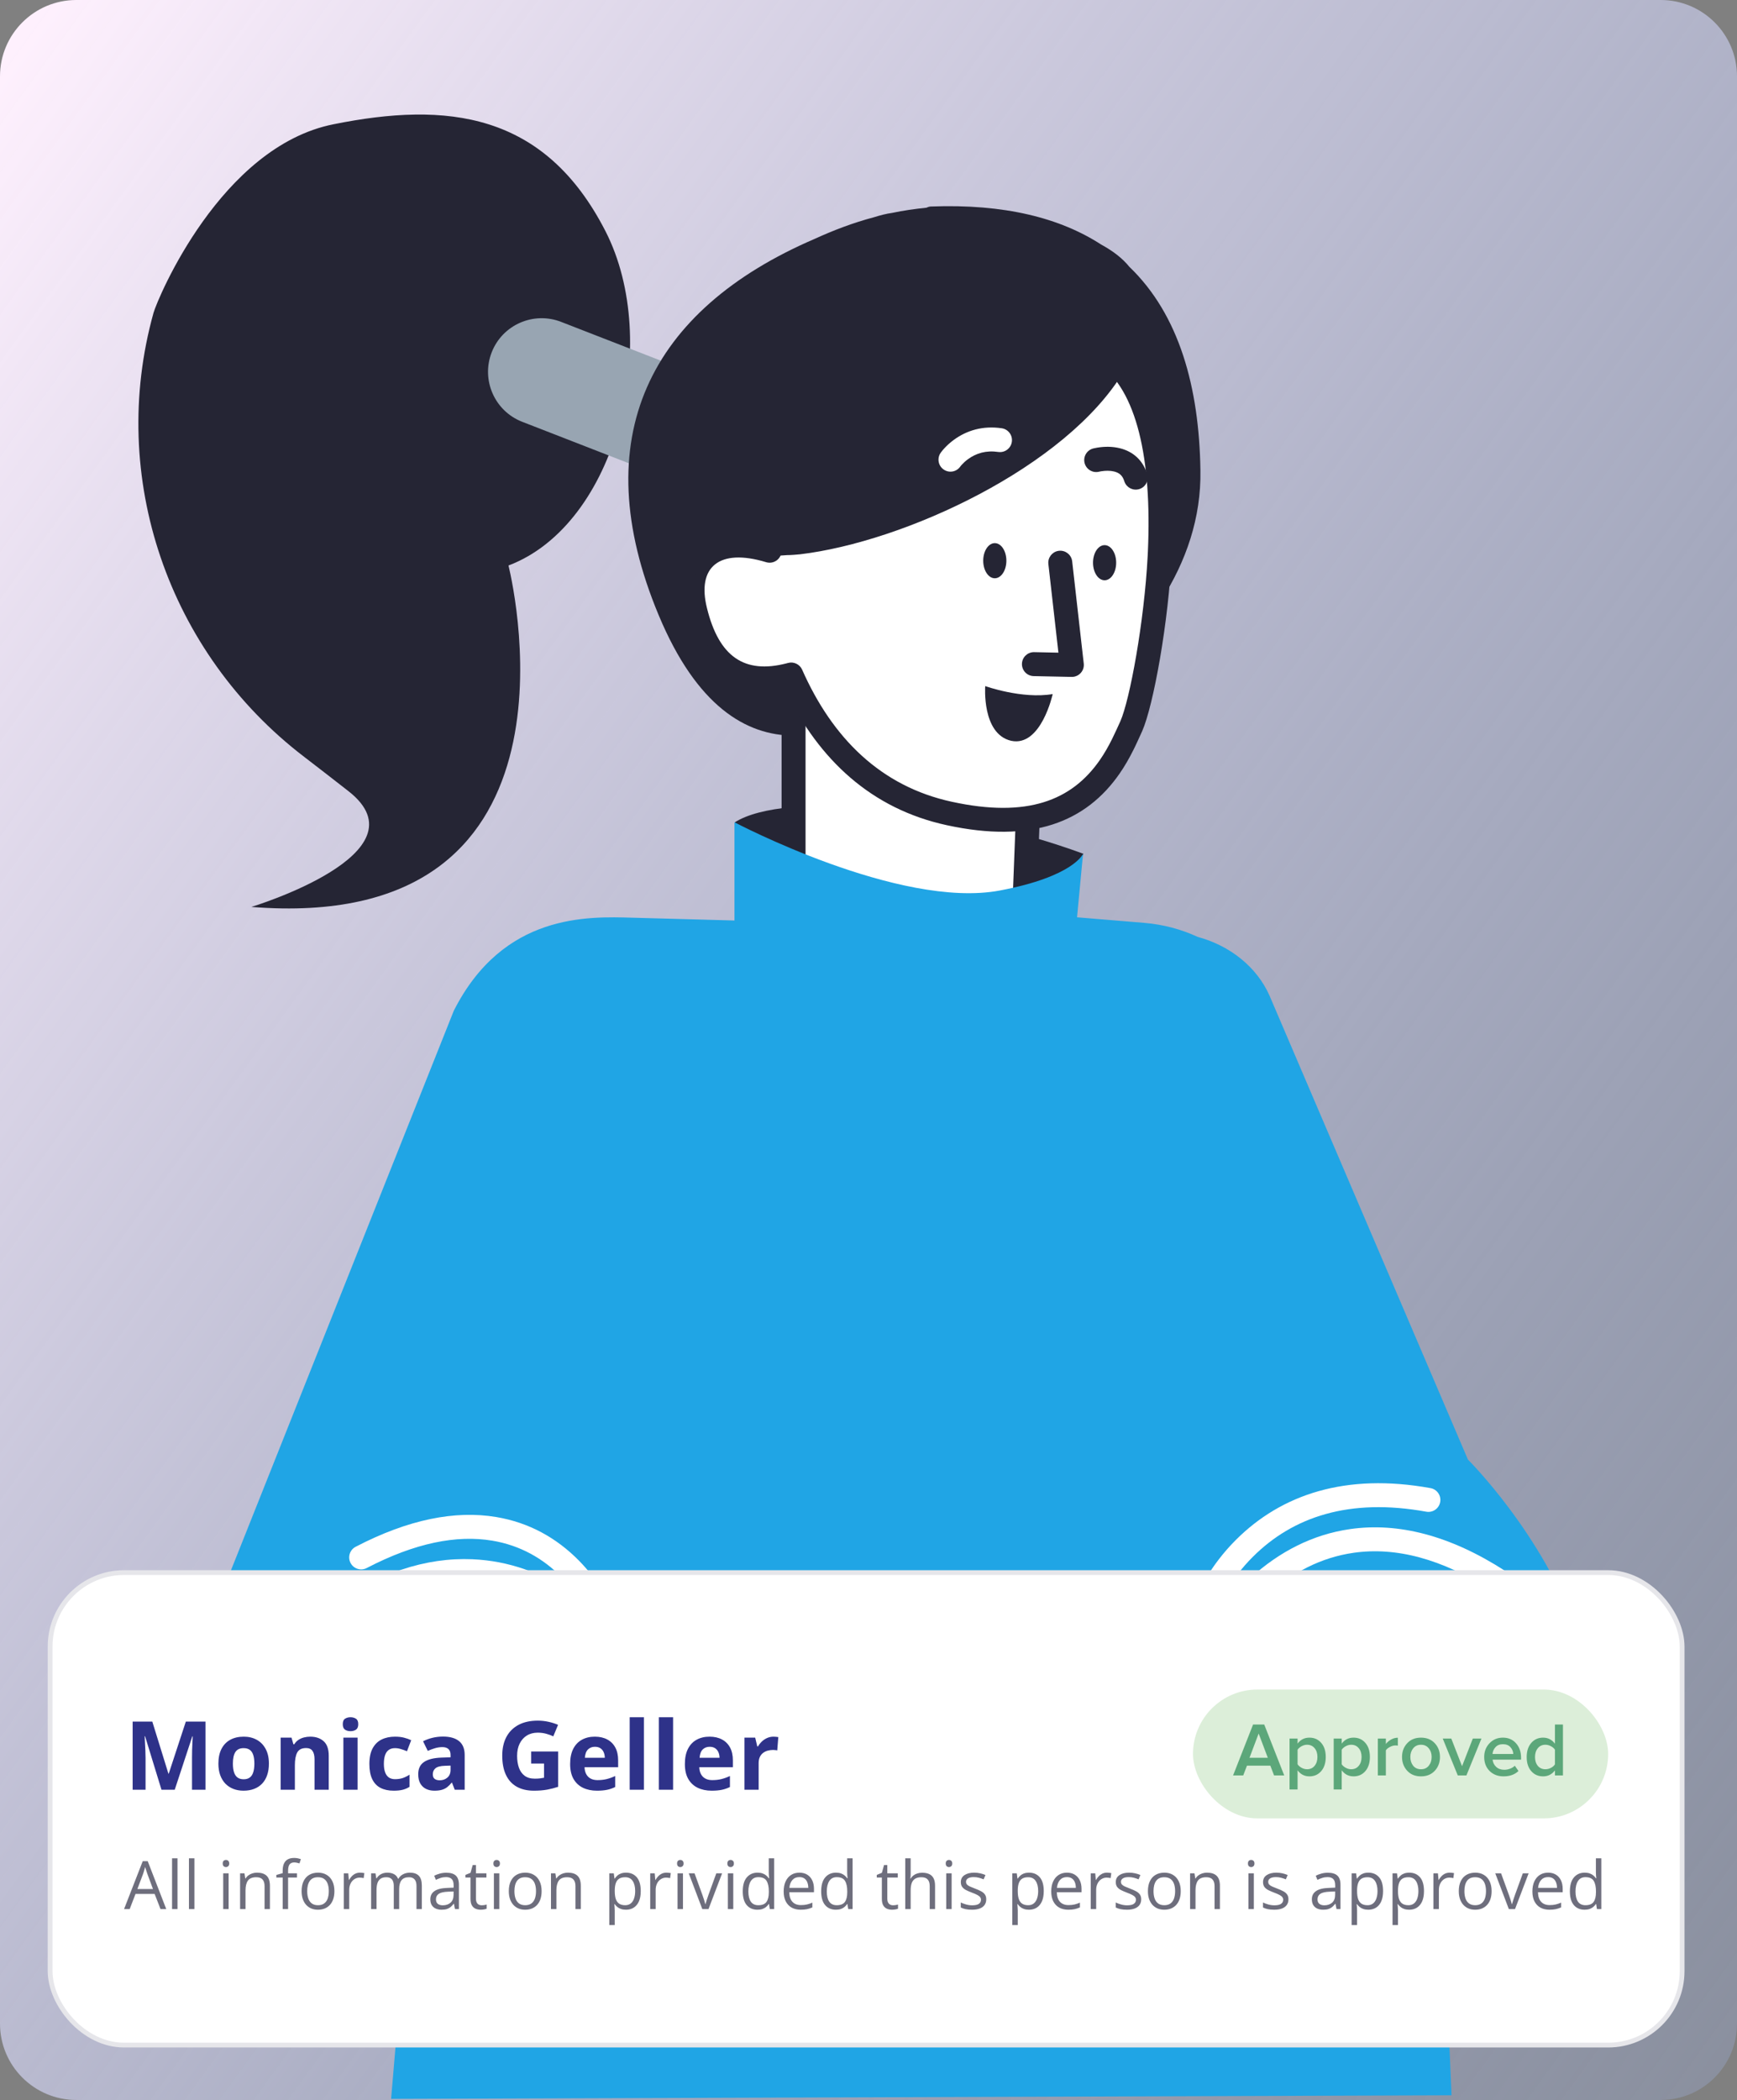
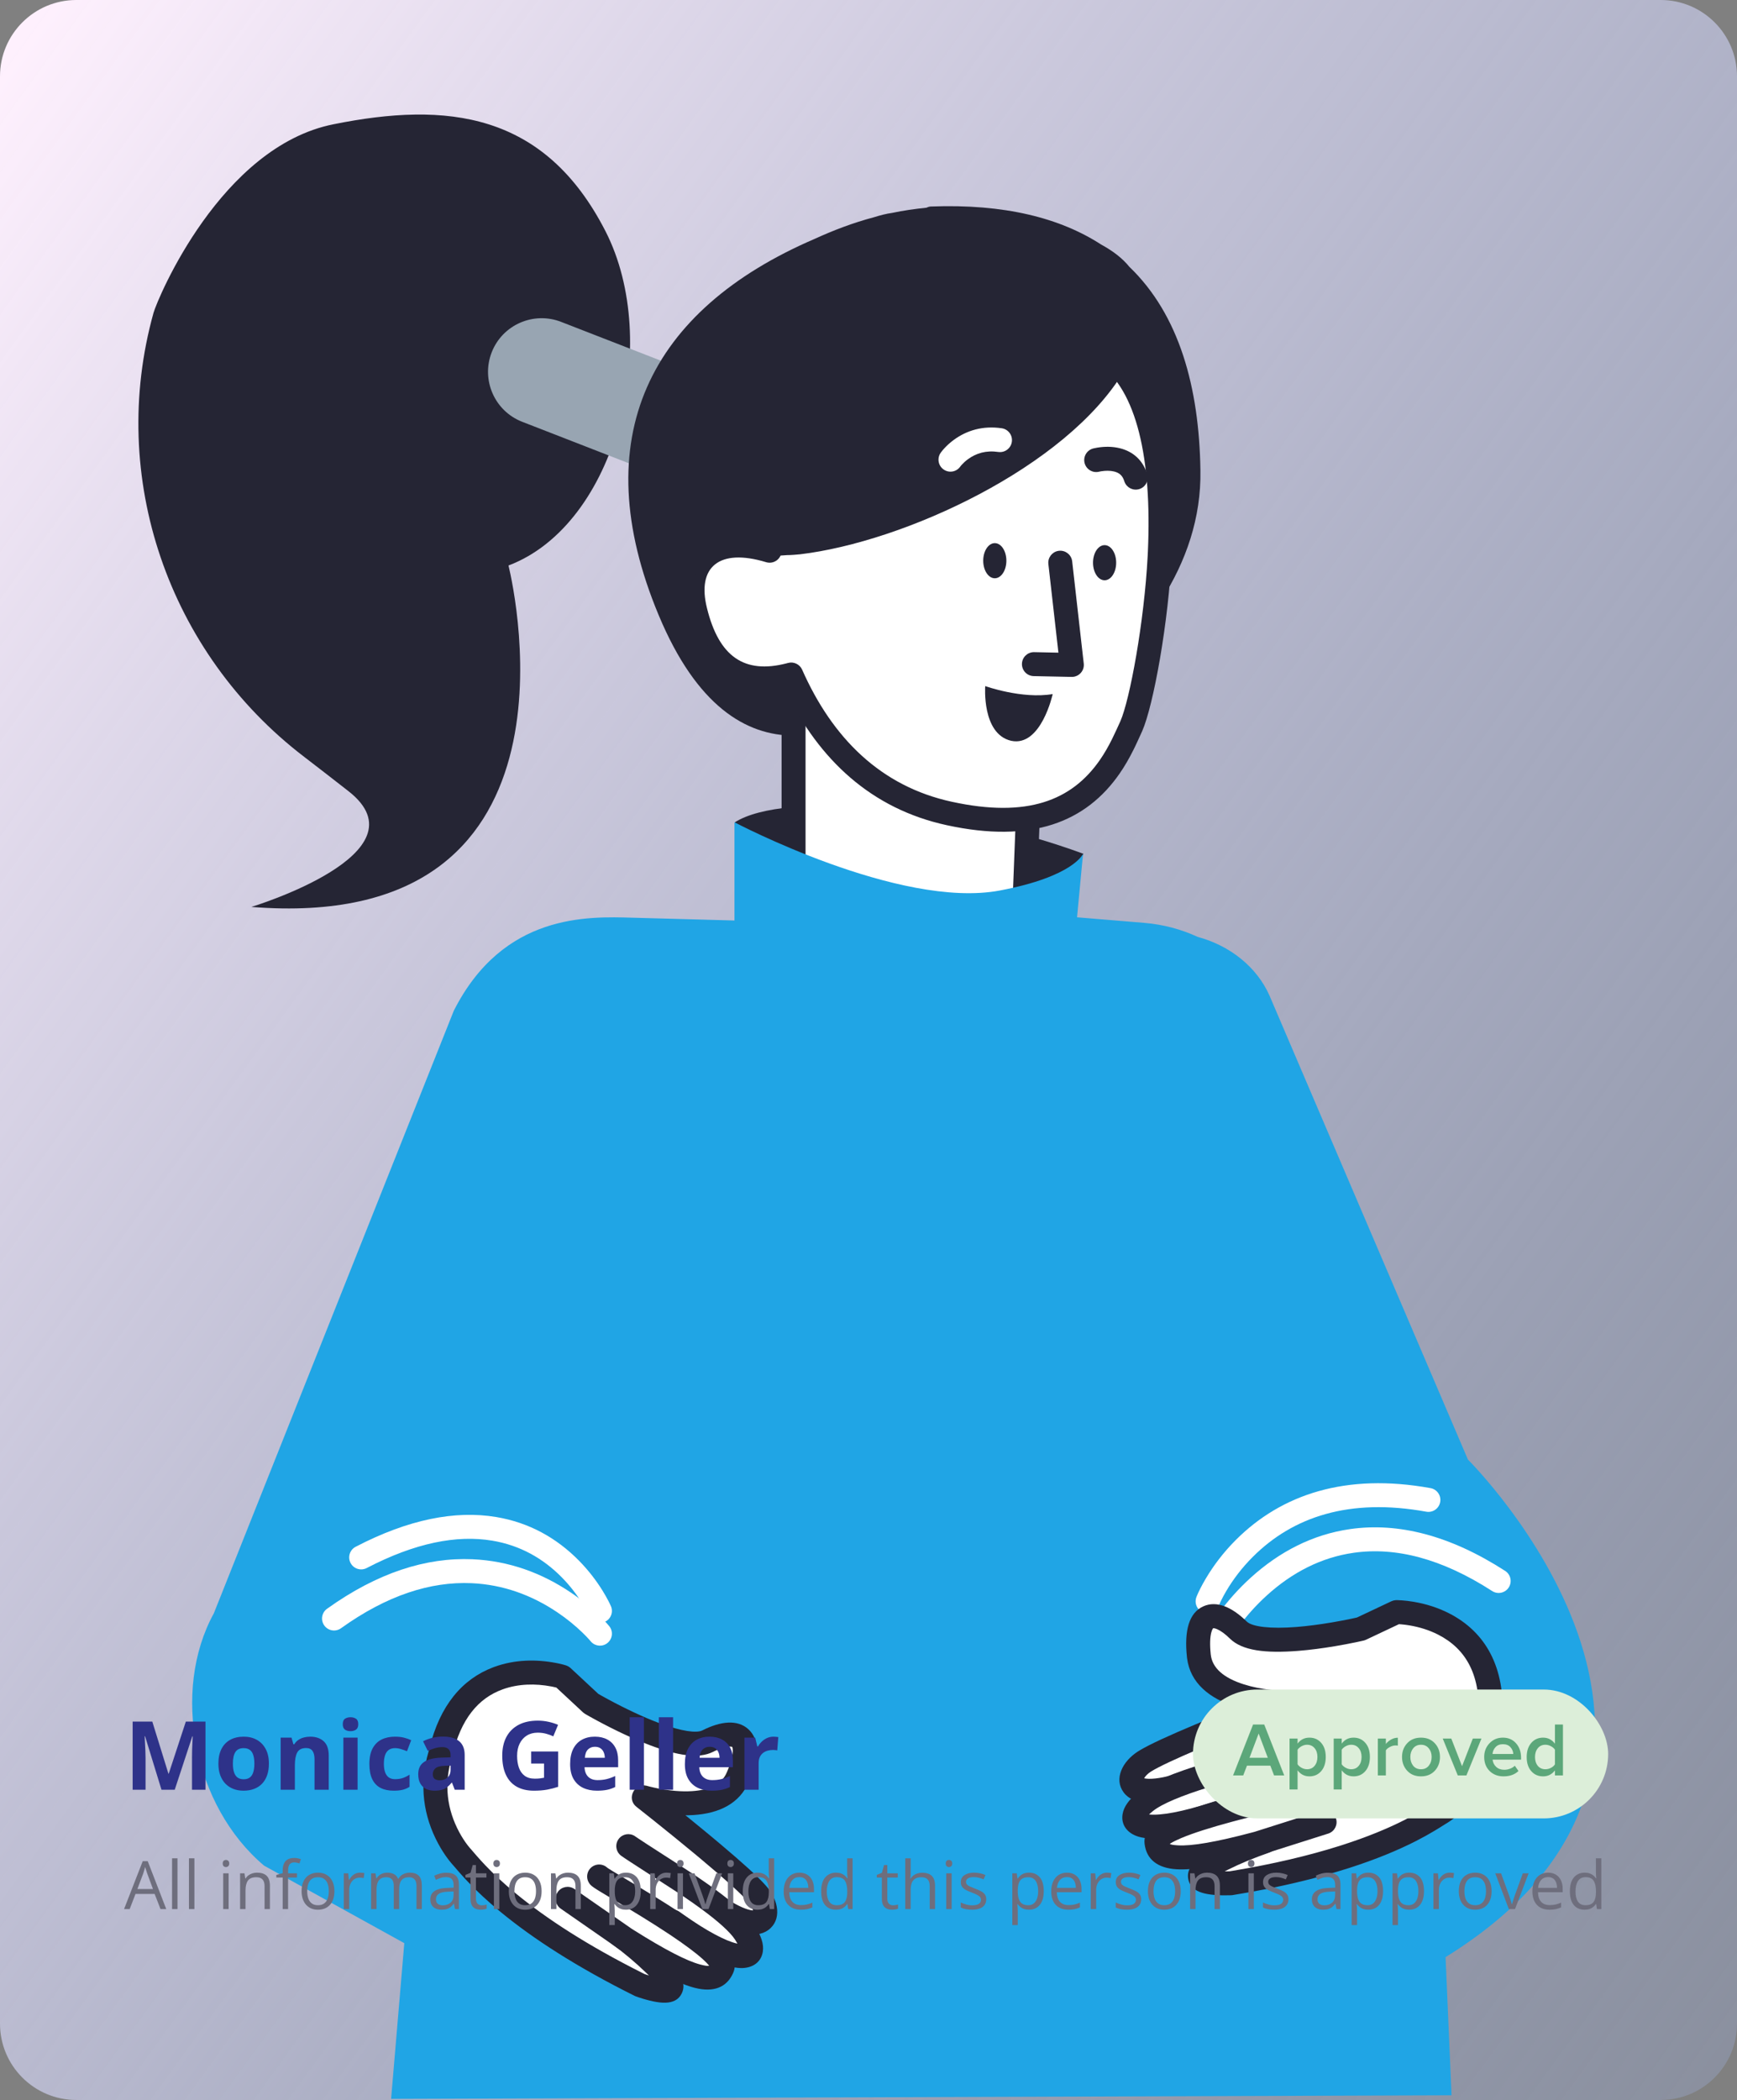
<svg xmlns="http://www.w3.org/2000/svg" width="364" height="440" viewBox="0 0 364 440" fill="none">
  <rect x="0" y="0" width="364" height="440" fill="#808080" stroke="none" />
  <path d="M0 16C0 7.163 7.163 0 16 0H348C356.837 0 364 7.163 364 16V424C364 432.837 356.837 440 348 440H16C7.163 440 0 432.837 0 424V16Z" fill="url(#paint0_linear_4463_28780)" />
  <path fill-rule="evenodd" clip-rule="evenodd" d="M215.913 200.146L160.023 191.277L153.999 172.285C164.457 165.675 199.598 168.771 227.041 178.894L215.913 200.146Z" fill="#252534" />
  <path fill-rule="evenodd" clip-rule="evenodd" d="M166.298 190.524V134.383L215.662 164.085L214.491 194.289L166.298 190.524Z" fill="white" />
  <path fill-rule="evenodd" clip-rule="evenodd" d="M163.788 134.383V190.524C163.788 191.835 164.796 192.925 166.102 193.027L214.295 196.792C215.716 196.903 216.944 195.811 216.999 194.387L218.17 164.183C218.206 163.268 217.74 162.406 216.956 161.934L167.592 132.232C165.919 131.226 163.788 132.431 163.788 134.383ZM168.808 138.822L213.096 165.471L212.084 191.584L168.808 188.203V138.822Z" fill="#252534" />
  <path fill-rule="evenodd" clip-rule="evenodd" d="M231.643 74.142C211.562 60.253 193.49 55.149 165.126 91.461L161.278 115.39C149.397 111.793 143.122 117.649 145.715 128.024C148.476 139.236 155.003 144.256 165.796 141.327C165.796 141.327 165.21 139.905 165.796 141.327C170.983 153.041 180.772 166.512 198.928 170.444C227.376 176.635 233.902 158.981 237.081 152.121C240.177 145.093 251.723 88.031 231.643 74.142Z" fill="white" />
  <path fill-rule="evenodd" clip-rule="evenodd" d="M201.132 61.492C189.176 63.218 177.014 72.165 163.148 89.916L163.042 90.063C162.84 90.363 162.706 90.704 162.648 91.063L159.234 112.291L158.88 112.224C147.294 110.097 140.388 117.065 143.28 128.633L143.375 129.011C146.401 140.799 153.659 146.292 164.368 144.234L164.59 144.693C171.625 159.192 182.615 169.479 198.397 172.897C216.171 176.766 227.568 172.282 234.637 162.057C235.704 160.513 236.632 158.899 237.528 157.101L237.861 156.422C238.026 156.078 238.193 155.724 238.37 155.341L239.358 153.176C241.686 147.892 244.901 130.39 245.56 115.817C246.519 94.625 242.926 78.894 233.07 72.078C220.715 63.532 211.357 60.015 201.132 61.492ZM230.215 76.206C238.162 81.703 241.431 96.015 240.545 115.591L240.501 116.508C239.777 130.327 236.758 146.627 234.784 151.109L233.986 152.86C233.638 153.62 233.343 154.243 233.034 154.863C232.238 156.462 231.426 157.873 230.508 159.202C224.596 167.753 215.253 171.428 199.462 167.991C184.614 164.775 174.466 154.707 168.091 140.311C167.591 139.183 166.346 138.585 165.153 138.901L164.83 138.987C155.951 141.283 150.647 137.551 148.153 127.424C145.994 118.791 150.697 114.809 160.55 117.793L160.696 117.832C162.104 118.17 163.522 117.24 163.756 115.789L167.501 92.5L168.306 91.485C180.932 75.682 191.731 67.922 201.849 66.46C210.534 65.206 218.805 68.314 230.215 76.206Z" fill="#252534" />
  <path fill-rule="evenodd" clip-rule="evenodd" d="M221.905 115.406C223.234 115.256 224.437 116.171 224.661 117.472L224.682 117.618L227.108 139.037C227.274 140.498 226.156 141.776 224.707 141.828L224.562 141.829L216.613 141.662C215.227 141.632 214.127 140.485 214.156 139.099C214.184 137.763 215.252 136.692 216.571 136.644L216.719 136.643L221.797 136.749L219.694 118.183C219.543 116.855 220.459 115.651 221.759 115.427L221.905 115.406Z" fill="#252534" />
  <path fill-rule="evenodd" clip-rule="evenodd" d="M231.475 121.582C232.815 121.582 233.902 119.934 233.902 117.9C233.902 115.867 232.815 114.219 231.475 114.219C230.135 114.219 229.049 115.867 229.049 117.9C229.049 119.934 230.135 121.582 231.475 121.582Z" fill="#252534" />
  <path fill-rule="evenodd" clip-rule="evenodd" d="M208.467 121.163C209.807 121.163 210.893 119.515 210.893 117.482C210.893 115.449 209.807 113.801 208.467 113.801C207.126 113.801 206.04 115.449 206.04 117.482C206.04 119.515 207.126 121.163 208.467 121.163Z" fill="#252534" />
  <path fill-rule="evenodd" clip-rule="evenodd" d="M229.997 93.784C231.496 93.544 233.083 93.53 234.645 93.911C237.382 94.578 239.486 96.369 240.4 99.341C240.808 100.666 240.065 102.07 238.74 102.478C237.462 102.871 236.11 102.194 235.65 100.957L235.602 100.817C235.239 99.636 234.559 99.057 233.456 98.788C232.639 98.589 231.687 98.597 230.792 98.741L230.591 98.775C230.503 98.792 230.438 98.806 230.396 98.815L230.363 98.823C229.023 99.18 227.649 98.382 227.292 97.043C226.936 95.703 227.734 94.328 229.073 93.972L229.275 93.922C229.465 93.879 229.708 93.83 229.997 93.784Z" fill="#252534" />
  <path fill-rule="evenodd" clip-rule="evenodd" d="M206.459 143.754C206.459 143.754 214.156 146.515 220.598 145.427C220.598 145.427 218.172 156.555 211.897 155.216C205.705 153.794 206.459 143.754 206.459 143.754Z" fill="#252534" />
  <path fill-rule="evenodd" clip-rule="evenodd" d="M126.89 48.456C114.089 23.439 93.59 21.264 69.912 26.033C46.234 30.718 33.014 62.596 32.178 65.524C22.556 99.995 35.273 136.809 63.721 158.563C66.9 160.989 69.996 163.416 73.008 165.759C89.741 178.811 52.676 190.022 52.676 190.022C123.543 195.712 108.065 124.761 106.559 118.486C129.316 109.868 138.771 71.716 126.89 48.456Z" fill="#252534" />
  <path fill-rule="evenodd" clip-rule="evenodd" d="M165.043 97.987C162.784 103.76 156.257 106.605 150.484 104.346L109.403 88.365C103.63 86.106 100.785 79.58 103.044 73.807C105.303 68.034 111.83 65.189 117.603 67.448L158.684 83.429C164.457 85.688 167.302 92.214 165.043 97.987Z" fill="#98A5B2" />
  <path fill-rule="evenodd" clip-rule="evenodd" d="M251.556 98.573C251.305 81.17 247.121 65.942 236.663 55.902C235.24 54.145 233.316 52.639 230.722 51.217C222.188 45.695 210.558 42.683 195.08 43.268C194.829 43.268 194.494 43.352 194.159 43.519C191.733 43.77 189.306 44.105 186.964 44.607C185.709 44.774 184.454 45.109 183.115 45.527C178.681 46.699 174.581 48.288 170.732 50.045C136.094 64.938 122.539 91.796 138.018 128.861C145.966 147.937 156.341 154.129 166.381 154.129V142.582C165.545 140.742 164.122 141.495 164.122 141.495C153.329 144.423 148.56 139.236 145.715 128.024C144.377 122.586 145.464 118.486 148.393 116.227C148.476 116.143 148.56 116.143 148.644 116.06C148.727 115.976 148.895 115.892 148.978 115.809C149.062 115.725 149.146 115.725 149.229 115.641C149.397 115.558 149.48 115.474 149.648 115.39C149.731 115.39 149.815 115.307 149.899 115.307C150.066 115.223 150.233 115.139 150.317 115.139C150.401 115.139 150.484 115.056 150.568 115.056C150.735 114.972 150.903 114.972 151.07 114.888C151.154 114.888 151.154 114.888 151.237 114.805C152.158 114.554 153.162 114.386 154.25 114.386H154.333C154.584 114.386 154.835 114.386 155.086 114.386C155.17 114.386 155.17 114.386 155.254 114.386C155.505 114.386 155.756 114.386 156.007 114.386C156.09 114.386 156.09 114.386 156.174 114.386C156.425 114.386 156.76 114.47 157.011 114.47H157.094C158.349 114.637 159.772 114.972 161.194 115.39C162.114 115.641 161.445 116.06 162.449 116.478L164.959 116.311C165.796 116.311 166.716 116.227 167.636 116.143C189.474 113.55 223.443 97.904 235.491 77.823C244.026 88.198 244.946 108.53 243.356 125.765C248.544 117.649 251.723 108.53 251.556 98.573Z" fill="#252534" />
  <path fill-rule="evenodd" clip-rule="evenodd" d="M199.863 92.175C202.606 90.161 205.993 89.156 209.918 89.731C211.289 89.931 212.239 91.206 212.038 92.578C211.837 93.949 210.562 94.899 209.191 94.698C206.659 94.327 204.57 94.947 202.834 96.222C202.343 96.582 201.923 96.967 201.577 97.345L201.433 97.507C201.35 97.603 201.294 97.674 201.264 97.714L201.247 97.737C200.461 98.879 198.898 99.168 197.756 98.381C196.614 97.595 196.326 96.032 197.112 94.891L197.246 94.706C197.398 94.503 197.605 94.25 197.87 93.96C198.429 93.348 199.092 92.741 199.863 92.175Z" fill="white" />
  <path fill-rule="evenodd" clip-rule="evenodd" d="M307.614 305.819L266.031 208.597C263.353 202.573 257.747 198.138 250.97 196.297C247.54 194.708 243.775 193.704 239.842 193.369L225.702 192.198L226.958 178.894C226.958 178.894 225.033 183.664 209.471 186.592C188.47 190.524 153.915 172.285 153.915 172.285C153.915 172.285 153.915 190.357 153.915 192.867L132.496 192.281C123.293 192.03 105.471 191.277 95.096 211.776L44.812 338.031C35.859 354.347 40.545 378.443 55.354 390.91L84.722 407.141L81.96 439.772L304.183 439.019L302.928 410.07C370.532 368.152 307.614 305.819 307.614 305.819Z" fill="#20A5E5" />
  <path fill-rule="evenodd" clip-rule="evenodd" d="M68.534 337.079C79.066 329.534 89.275 326.284 98.996 326.701C106.662 327.03 113.56 329.596 119.59 333.655C121.851 335.177 123.832 336.807 125.525 338.443L125.921 338.831C126.743 339.646 127.328 340.297 127.67 340.719C128.542 341.796 128.376 343.377 127.299 344.249C126.263 345.088 124.762 344.967 123.872 343.998L123.53 343.602C123.483 343.548 123.428 343.487 123.368 343.42C122.998 343.012 122.554 342.552 122.037 342.053C120.547 340.613 118.791 339.168 116.787 337.819C111.477 334.245 105.447 332.002 98.781 331.716C90.216 331.349 81.102 334.25 71.458 341.16C70.331 341.967 68.763 341.708 67.956 340.581C67.148 339.454 67.407 337.886 68.534 337.079Z" fill="white" />
  <path fill-rule="evenodd" clip-rule="evenodd" d="M74.526 324.091C85.603 318.326 95.412 316.425 103.981 317.855C110.922 319.014 116.673 322.277 121.297 326.966C123.283 328.98 124.934 331.132 126.277 333.299C126.759 334.078 127.172 334.812 127.52 335.488L127.694 335.833C127.825 336.097 127.923 336.309 128.013 336.51C128.576 337.777 128.005 339.26 126.738 339.823C125.472 340.386 123.988 339.816 123.425 338.549C123.146 337.92 122.716 337.084 122.009 335.943C120.855 334.08 119.429 332.222 117.722 330.49C113.801 326.514 108.981 323.78 103.155 322.807C95.725 321.566 87.002 323.257 76.844 328.544C75.615 329.184 74.099 328.706 73.459 327.477C72.819 326.247 73.297 324.732 74.526 324.091Z" fill="white" />
  <path fill-rule="evenodd" clip-rule="evenodd" d="M282.983 320.376C292.963 318.961 303.809 321.659 315.417 329.145C316.582 329.896 316.917 331.45 316.166 332.615C315.414 333.78 313.861 334.115 312.696 333.364C302.064 326.508 292.42 324.108 283.687 325.346C276.797 326.323 270.723 329.522 265.483 334.272C263.227 336.318 261.281 338.513 259.656 340.704C259.171 341.358 258.747 341.969 258.383 342.526L258.048 343.051C257.905 343.28 257.809 343.441 257.761 343.526C257.083 344.735 255.554 345.166 254.344 344.488C253.135 343.81 252.705 342.28 253.383 341.071L253.537 340.803C253.959 340.085 254.655 339.02 255.623 337.714C257.435 335.271 259.596 332.833 262.112 330.553C268.047 325.173 275.008 321.506 282.983 320.376Z" fill="white" />
  <path fill-rule="evenodd" clip-rule="evenodd" d="M259.005 322.633C268.551 313.107 282.026 308.584 299.778 311.8C301.142 312.047 302.047 313.353 301.8 314.717C301.553 316.081 300.247 316.987 298.883 316.739C282.79 313.824 270.96 317.795 262.551 326.186C260.273 328.459 258.431 330.896 256.992 333.327C256.564 334.051 256.2 334.726 255.898 335.341L255.752 335.643C255.634 335.892 255.545 336.09 255.484 336.232L255.403 336.427C254.903 337.72 253.45 338.362 252.157 337.862C250.864 337.362 250.221 335.909 250.721 334.616L250.846 334.306C251.192 333.478 251.79 332.26 252.672 330.771C254.316 327.993 256.411 325.221 259.005 322.633Z" fill="white" />
  <path fill-rule="evenodd" clip-rule="evenodd" d="M149.313 398.858C160.608 406.89 162.114 400.783 158.768 396.934C154.668 392.081 134.922 376.602 134.922 376.602C134.922 376.602 150.736 381.288 154.584 372.419C158.433 363.55 154.25 361.793 148.309 364.805C142.369 367.817 123.878 356.94 123.878 356.94L117.854 351.335C117.854 351.335 97.523 344.809 92.335 367.315C88.319 380.2 96.77 389.069 96.77 389.069C99.196 391.83 107.563 402.707 134.086 415.927C134.086 415.927 146.552 420.528 137.181 411.576C134.755 409.233 132.245 407.141 129.819 405.384" fill="white" />
  <path fill-rule="evenodd" clip-rule="evenodd" d="M103.647 349.236C107.9 347.703 112.348 347.638 116.49 348.43L116.954 348.522C117.693 348.677 118.259 348.828 118.621 348.945C118.914 349.039 119.186 349.185 119.425 349.377L119.564 349.497L125.382 354.911L125.744 355.118L126.367 355.467C126.695 355.649 127.046 355.842 127.419 356.044C129.195 357.005 131.087 357.966 133.008 358.861C134.703 359.651 136.341 360.351 137.89 360.937L138.548 361.181C142.775 362.713 145.944 363.191 147.174 362.567C151.035 360.609 154.519 360.25 156.793 362.287C159.249 364.488 159.09 368.341 156.887 373.418C154.964 377.849 150.786 379.948 145.332 380.298C144.951 380.322 144.568 380.338 144.182 380.345L143.639 380.35L144.646 381.166C145.713 382.033 146.766 382.896 147.796 383.746L149.405 385.08L151.054 386.462C155.719 390.393 159.002 393.366 160.549 395.155L160.662 395.287C163.213 398.221 163.845 402.302 161.015 404.376C158.224 406.421 153.756 405.098 147.859 400.904C146.729 400.1 146.464 398.533 147.268 397.404C148.071 396.274 149.638 396.009 150.768 396.813C153.234 398.566 155.249 399.639 156.739 400.081C157.108 400.19 157.421 400.253 157.673 400.278L157.794 400.287L157.782 400.227C157.68 399.783 157.41 399.247 156.994 398.726L156.85 398.554C155.482 396.934 151.87 393.686 146.761 389.412L145.612 388.455C142.936 386.233 140.066 383.904 137.197 381.61L135.549 380.297L133.374 378.578C131.233 376.9 132.919 373.53 135.497 374.158L136.014 374.299C136.086 374.318 136.167 374.339 136.256 374.361C136.79 374.495 137.395 374.629 138.054 374.755C140.425 375.209 142.825 375.428 145.011 375.288C148.779 375.047 151.246 373.807 152.282 371.42C153.101 369.531 153.511 368.024 153.555 366.961C153.571 366.578 153.537 366.297 153.476 366.115L153.443 366.026L153.408 366.013C153.392 366.008 153.369 366.001 153.337 365.993C153.165 365.952 152.915 365.941 152.594 365.974C151.831 366.053 150.844 366.365 149.726 366.904L149.444 367.044C146.42 368.577 141.975 367.852 136.112 365.632C134.439 364.998 132.689 364.251 130.889 363.412C128.869 362.471 126.89 361.465 125.03 360.459L124.278 360.049C124.038 359.916 123.808 359.788 123.588 359.665L122.913 359.282C122.779 359.205 122.676 359.145 122.606 359.104C122.501 359.042 122.401 358.973 122.306 358.897L122.168 358.778L116.592 353.59L116.521 353.572C116.303 353.518 116.066 353.465 115.81 353.412L115.548 353.36C112.214 352.723 108.632 352.776 105.349 353.959C100.268 355.79 96.571 360.112 94.781 367.879C94.767 367.941 94.75 368.002 94.732 368.062C92.913 373.898 93.736 379.215 96.224 383.861C96.763 384.868 97.339 385.755 97.909 386.509L98.115 386.775C98.306 387.019 98.454 387.192 98.546 387.293L98.655 387.412L99.873 388.823C100.47 389.507 101.055 390.152 101.71 390.839C103.478 392.692 105.522 394.602 107.99 396.641C114.559 402.066 123.208 407.645 134.452 413.303L135.074 413.614L135.415 413.731L135.801 413.858L135.986 413.915L135.665 413.6L135.438 413.382C133.152 411.175 130.738 409.149 128.346 407.417C127.224 406.604 126.973 405.035 127.786 403.912C128.599 402.789 130.168 402.538 131.291 403.351C133.875 405.223 136.47 407.4 138.915 409.761L139.375 410.205C142.656 413.413 143.911 415.524 142.855 417.691C142.188 419.058 140.958 419.555 139.505 419.614C138.723 419.645 137.85 419.541 136.865 419.335C136.343 419.226 135.8 419.09 135.245 418.933L134.751 418.788C134.115 418.597 133.582 418.416 133.217 418.281C133.131 418.25 133.047 418.214 132.966 418.173C121.021 412.219 111.81 406.307 104.793 400.511C102.17 398.344 99.98 396.298 98.078 394.304C97.51 393.709 96.991 393.142 96.476 392.562L94.902 390.747L94.869 390.712C94.664 390.489 94.385 390.16 94.052 389.729L93.906 389.538C93.183 388.583 92.466 387.478 91.799 386.232C88.777 380.59 87.725 374.065 89.81 366.993L89.913 366.653L89.996 366.3C92.177 357.321 96.878 351.802 103.323 349.356L103.647 349.236Z" fill="#252534" />
  <path fill-rule="evenodd" clip-rule="evenodd" d="M131.659 386.81C135.592 389.738 152.158 399.026 156.091 404.966C160.023 410.906 155.086 412.831 140.947 402.623" fill="white" />
  <path fill-rule="evenodd" clip-rule="evenodd" d="M129.646 385.311C130.442 384.242 131.927 383.988 133.028 384.706L133.376 384.951C135.044 386.101 143.035 391.176 145.271 392.673L146.415 393.445C147.72 394.334 148.924 395.182 150.039 396.003C153.99 398.911 156.729 401.383 158.184 403.58C159.468 405.52 160.1 407.3 159.853 408.92C159.506 411.192 157.622 412.409 155.243 412.36C151.809 412.288 146.407 409.661 139.477 404.658C138.353 403.847 138.1 402.278 138.911 401.154C139.723 400.03 141.292 399.777 142.416 400.588L143.154 401.116C148.146 404.647 152.084 406.686 154.378 407.207L154.526 407.238L154.456 407.108C154.357 406.928 154.241 406.729 154.104 406.515L153.998 406.351C152.961 404.786 150.566 402.624 147.064 400.046C145.847 399.151 144.511 398.214 143.038 397.22L142.066 396.571C139.322 394.763 131.256 389.639 130.16 388.823C129.048 387.995 128.818 386.423 129.646 385.311Z" fill="#252534" />
  <path fill-rule="evenodd" clip-rule="evenodd" d="M125.552 393.169C125.97 393.922 153.078 408.564 151.321 412.412C149.899 415.592 146.05 415.759 130.99 406.221L118.942 397.854" fill="white" />
  <path fill-rule="evenodd" clip-rule="evenodd" d="M124.333 390.975C125.275 390.451 126.409 390.599 127.183 391.26L127.284 391.351L127.577 391.546L128.42 392.072C128.862 392.343 129.409 392.672 130.366 393.245L133.64 395.207C136.015 396.637 137.674 397.656 139.55 398.844L139.82 399.015C140.748 399.604 141.634 400.176 142.479 400.732L143.104 401.147C146.159 403.181 148.592 404.968 150.348 406.513L150.594 406.732C153.37 409.231 154.647 411.172 153.613 413.437C152.282 416.412 149.548 417.489 145.663 416.521C142.315 415.687 137.513 413.272 130.531 408.898L129.647 408.342L129.558 408.283L117.51 399.916C116.371 399.125 116.089 397.561 116.88 396.422C117.642 395.326 119.12 395.024 120.245 395.709L120.374 395.792L132.382 404.131L132.752 404.365C139.417 408.564 143.924 410.866 146.705 411.606L146.877 411.65C147.803 411.881 148.283 411.956 148.574 411.874L148.606 411.862L148.583 411.831C148.311 411.498 147.922 411.095 147.427 410.638L147.236 410.464C145.75 409.126 143.538 407.483 140.711 405.585L140.321 405.325C139.524 404.793 138.684 404.246 137.801 403.681L137.13 403.254C135.178 402.015 133.5 400.983 131.038 399.501L125.701 396.294L125.115 395.93C124.864 395.772 124.658 395.638 124.491 395.524C124.34 395.421 124.213 395.33 124.099 395.239C123.781 394.986 123.585 394.798 123.357 394.388C122.684 393.176 123.121 391.648 124.333 390.975Z" fill="#252534" />
  <path fill-rule="evenodd" clip-rule="evenodd" d="M248.293 373.758C235.073 378.025 235.491 371.833 239.842 369.072C245.281 365.642 268.708 356.773 268.708 356.773C268.708 356.773 252.225 356.522 251.221 346.9C250.217 337.278 254.735 336.86 259.504 341.545C264.273 346.231 285.19 341.294 285.19 341.294L292.637 337.78C292.637 337.78 313.972 337.613 312.299 360.622C312.299 374.176 301.589 380.033 301.589 380.033C298.494 381.957 287.198 389.822 257.915 394.591C257.915 394.591 244.611 395.26 256.241 389.487C259.253 387.981 262.265 386.81 265.11 385.806" fill="white" />
  <path fill-rule="evenodd" clip-rule="evenodd" d="M292.436 335.278L292.617 335.27L292.871 335.273C293.098 335.278 293.388 335.291 293.735 335.315C294.496 335.368 295.331 335.465 296.224 335.615C298.75 336.041 301.276 336.813 303.656 338.029C311.209 341.886 315.522 349.207 314.831 360.373L314.807 360.726L314.805 361.078C314.706 367.284 312.589 372.502 309.115 376.726L308.859 377.033C307.562 378.563 306.174 379.849 304.779 380.906C304.136 381.393 303.588 381.762 303.168 382.018L302.869 382.192L301.992 382.747C301.522 383.043 301.101 383.302 300.646 383.575C299.417 384.313 298.124 385.032 296.669 385.772C292.813 387.733 288.274 389.603 282.841 391.352C275.837 393.607 267.709 395.539 258.318 397.069L258.18 397.087L258.041 397.098C257.965 397.102 257.837 397.107 257.666 397.112C256.658 397.141 255.551 397.127 254.48 397.036C253.463 396.949 252.577 396.8 251.821 396.554C250.437 396.105 249.4 395.35 249.052 393.917C248.42 391.305 250.477 389.546 255.119 387.242C257.914 385.845 260.809 384.662 264.275 383.439C265.582 382.978 267.016 383.663 267.477 384.971C267.938 386.278 267.253 387.712 265.945 388.173C262.66 389.332 259.949 390.44 257.357 391.736L256.797 392.019L256.633 392.104L257.01 392.104L257.657 392.089L258.453 391.958C266.889 390.547 274.233 388.804 280.599 386.798L281.302 386.574C286.483 384.906 290.775 383.138 294.393 381.298C295.741 380.613 296.932 379.95 298.064 379.271C298.379 379.081 298.678 378.898 298.994 378.701L300.264 377.901L300.551 377.732L300.701 377.638C301.011 377.44 301.363 377.196 301.747 376.905C302.862 376.06 303.983 375.021 305.029 373.787C307.928 370.368 309.689 366.163 309.785 361.061L309.789 360.622L309.795 360.44C310.477 351.069 307.248 345.5 301.373 342.499C299.487 341.536 297.443 340.911 295.39 340.565C294.785 340.463 294.215 340.392 293.692 340.347L293.237 340.313L293.161 340.308L286.262 343.564C286.156 343.614 286.047 343.657 285.936 343.691L285.767 343.737L285.309 343.842C285.022 343.906 284.701 343.976 284.349 344.05L284.079 344.106C282.772 344.379 281.343 344.651 279.838 344.905C277.164 345.356 274.54 345.701 272.066 345.897C265.195 346.441 260.321 345.866 257.745 343.336C256.754 342.362 255.821 341.687 255.055 341.354C254.758 341.225 254.516 341.16 254.34 341.147L254.23 341.146C254.232 341.145 254.219 341.156 254.173 341.218C254.061 341.373 253.944 341.631 253.844 342.001C253.566 343.029 253.504 344.59 253.718 346.64C254.018 349.519 256.462 351.591 260.696 352.928C262.446 353.481 264.349 353.853 266.256 354.073C266.792 354.135 267.296 354.181 267.76 354.213L268.1 354.235C268.377 354.251 268.578 354.259 268.695 354.262L268.746 354.263C271.463 354.305 272.16 358 269.737 359.063L265.962 360.517L264.934 360.916C261.872 362.11 258.809 363.326 255.906 364.512L253.947 365.317L251.745 366.237C246.54 368.432 242.808 370.169 241.187 371.192C240.552 371.595 240.055 372.096 239.792 372.546L239.765 372.594C239.989 372.648 240.268 372.684 240.607 372.699L240.817 372.704C242.377 372.725 244.63 372.302 247.522 371.369C248.841 370.943 250.256 371.667 250.681 372.987C251.107 374.306 250.383 375.721 249.064 376.146C242.156 378.376 237.506 378.314 235.459 375.542C233.382 372.729 235.195 369.048 238.503 366.949L238.824 366.752C240.958 365.473 244.997 363.618 250.597 361.274L252.76 360.376C254.408 359.697 256.114 359.007 257.849 358.314L259.28 357.744L259.185 357.716C253.361 355.876 249.424 352.595 248.758 347.449L248.725 347.161C248.15 341.651 249.158 337.926 252.166 336.569C254.951 335.313 258.167 336.713 261.263 339.755C262.391 340.863 266.269 341.32 271.669 340.892C273.982 340.709 276.464 340.383 279.003 339.955C280.442 339.712 281.808 339.452 283.055 339.192L283.787 339.036L284.364 338.908L291.566 335.51C291.84 335.381 292.135 335.303 292.436 335.278Z" fill="#252534" />
  <path fill-rule="evenodd" clip-rule="evenodd" d="M268.791 367.483C264.106 369.072 245.615 373.005 240.01 377.523C234.487 381.957 238.587 385.388 255.154 379.866" fill="white" />
  <path fill-rule="evenodd" clip-rule="evenodd" d="M267.985 365.106C269.298 364.66 270.723 365.363 271.168 366.676C271.598 367.942 270.959 369.313 269.736 369.808L269.598 369.86C268.372 370.275 258.021 373.042 254.854 373.991L253.529 374.395C247.62 376.226 243.494 377.939 241.581 379.48C241.31 379.698 241.08 379.902 240.89 380.085L240.799 380.174L240.827 380.178C243.184 380.436 247.779 379.646 253.955 377.618L254.36 377.484C255.675 377.046 257.096 377.757 257.535 379.072C257.973 380.387 257.262 381.808 255.947 382.247L255.038 382.545C247.391 385.014 241.759 385.787 238.577 384.832C236.302 384.15 234.885 382.415 235.236 380.151C235.488 378.526 236.631 377.017 238.434 375.568C241.108 373.413 245.926 371.45 252.911 369.334L253.97 369.018C257.469 367.998 265.705 365.787 267.652 365.209L267.985 365.106Z" fill="#252534" />
  <path fill-rule="evenodd" clip-rule="evenodd" d="M272.724 375.431C272.055 376.017 241.85 381.874 242.352 386.057C242.771 389.487 246.452 390.826 263.604 386.224L277.577 381.79" fill="white" />
  <path fill-rule="evenodd" clip-rule="evenodd" d="M271.724 373.128C272.699 372.705 273.876 372.936 274.613 373.778C275.526 374.821 275.42 376.407 274.377 377.32L274.199 377.472C273.889 377.729 273.679 377.83 272.916 378.036L271.454 378.41L265.309 379.889C263.184 380.404 261.485 380.83 259.792 381.274L258.194 381.699C253.605 382.936 249.973 384.089 247.477 385.149C246.565 385.536 245.835 385.9 245.314 386.221L245.129 386.339L245.144 386.349C245.386 386.502 245.829 386.579 246.668 386.635L246.854 386.647C249.714 386.82 254.75 385.98 262.477 383.927L262.899 383.814L276.817 379.397C278.091 378.993 279.449 379.659 279.92 380.891L279.969 381.031C280.373 382.305 279.708 383.662 278.475 384.134L278.336 384.182L264.363 388.617L264.254 388.649L262.758 389.044C255.102 391.035 249.939 391.863 246.552 391.658C242.556 391.417 240.253 389.58 239.86 386.356C239.55 383.771 241.472 382.275 245.248 380.642L245.514 380.528C248.167 379.401 251.8 378.238 256.338 377.001L258.192 376.504C260.456 375.906 262.674 375.357 265.809 374.604L270.561 373.458L271.25 373.279L271.634 373.17L271.724 373.128Z" fill="#252534" />
-   <rect x="10.5" y="329.5" width="342" height="99" rx="15.5" fill="white" />
  <path d="M33.842 375L30.404 363.799H30.316C30.329 364.066 30.349 364.469 30.375 365.01C30.408 365.544 30.437 366.113 30.463 366.719C30.489 367.324 30.502 367.871 30.502 368.359V375H27.797V360.723H31.918L35.297 371.641H35.355L38.94 360.723H43.06V375H40.238V368.242C40.238 367.793 40.245 367.275 40.258 366.689C40.277 366.104 40.3 365.547 40.326 365.02C40.352 364.486 40.372 364.085 40.385 363.818H40.297L36.615 375H33.842ZM56.352 369.521C56.352 370.433 56.228 371.24 55.98 371.943C55.74 372.646 55.385 373.242 54.916 373.73C54.454 374.212 53.894 374.577 53.236 374.824C52.585 375.072 51.85 375.195 51.029 375.195C50.261 375.195 49.555 375.072 48.91 374.824C48.272 374.577 47.715 374.212 47.24 373.73C46.772 373.242 46.407 372.646 46.147 371.943C45.893 371.24 45.766 370.433 45.766 369.521C45.766 368.311 45.98 367.285 46.41 366.445C46.84 365.605 47.452 364.967 48.246 364.531C49.04 364.095 49.988 363.877 51.088 363.877C52.11 363.877 53.015 364.095 53.803 364.531C54.597 364.967 55.219 365.605 55.668 366.445C56.124 367.285 56.352 368.311 56.352 369.521ZM48.803 369.521C48.803 370.238 48.881 370.84 49.037 371.328C49.193 371.816 49.438 372.184 49.77 372.432C50.102 372.679 50.535 372.803 51.068 372.803C51.596 372.803 52.022 372.679 52.348 372.432C52.68 372.184 52.921 371.816 53.07 371.328C53.227 370.84 53.305 370.238 53.305 369.521C53.305 368.799 53.227 368.2 53.07 367.725C52.921 367.243 52.68 366.882 52.348 366.641C52.016 366.4 51.583 366.279 51.049 366.279C50.261 366.279 49.688 366.549 49.33 367.09C48.978 367.63 48.803 368.441 48.803 369.521ZM65.014 363.877C66.179 363.877 67.117 364.196 67.826 364.834C68.536 365.465 68.891 366.481 68.891 367.881V375H65.912V368.623C65.912 367.842 65.769 367.253 65.482 366.855C65.203 366.458 64.76 366.26 64.154 366.26C63.243 366.26 62.621 366.569 62.289 367.188C61.957 367.806 61.791 368.698 61.791 369.863V375H58.812V364.082H61.088L61.488 365.479H61.654C61.889 365.101 62.178 364.795 62.523 364.561C62.875 364.326 63.262 364.154 63.685 364.043C64.115 363.932 64.558 363.877 65.014 363.877ZM74.936 364.082V375H71.957V364.082H74.936ZM73.451 359.805C73.894 359.805 74.275 359.909 74.594 360.117C74.913 360.319 75.072 360.7 75.072 361.26C75.072 361.813 74.913 362.197 74.594 362.412C74.275 362.62 73.894 362.725 73.451 362.725C73.002 362.725 72.618 362.62 72.299 362.412C71.986 362.197 71.83 361.813 71.83 361.26C71.83 360.7 71.986 360.319 72.299 360.117C72.618 359.909 73.002 359.805 73.451 359.805ZM82.504 375.195C81.423 375.195 80.502 375 79.74 374.609C78.978 374.212 78.399 373.6 78.002 372.773C77.605 371.947 77.406 370.889 77.406 369.6C77.406 368.265 77.631 367.178 78.08 366.338C78.536 365.492 79.164 364.87 79.965 364.473C80.772 364.076 81.706 363.877 82.768 363.877C83.523 363.877 84.174 363.952 84.721 364.102C85.274 364.245 85.756 364.417 86.166 364.619L85.287 366.924C84.818 366.735 84.382 366.582 83.978 366.465C83.575 366.341 83.171 366.279 82.768 366.279C82.247 366.279 81.814 366.403 81.469 366.65C81.124 366.891 80.867 367.256 80.697 367.744C80.528 368.232 80.443 368.844 80.443 369.58C80.443 370.303 80.534 370.902 80.717 371.377C80.899 371.852 81.163 372.207 81.508 372.441C81.853 372.669 82.273 372.783 82.768 372.783C83.386 372.783 83.936 372.702 84.418 372.539C84.9 372.37 85.368 372.135 85.824 371.836V374.385C85.368 374.671 84.89 374.876 84.389 375C83.894 375.13 83.266 375.195 82.504 375.195ZM92.836 363.857C94.301 363.857 95.424 364.176 96.205 364.814C96.986 365.452 97.377 366.423 97.377 367.725V375H95.297L94.721 373.516H94.643C94.33 373.906 94.011 374.225 93.686 374.473C93.36 374.72 92.986 374.902 92.562 375.02C92.139 375.137 91.625 375.195 91.019 375.195C90.375 375.195 89.796 375.072 89.281 374.824C88.773 374.577 88.373 374.199 88.08 373.691C87.787 373.177 87.641 372.526 87.641 371.738C87.641 370.579 88.047 369.727 88.861 369.18C89.675 368.626 90.896 368.32 92.523 368.262L94.418 368.203V367.725C94.418 367.152 94.268 366.732 93.969 366.465C93.669 366.198 93.253 366.064 92.719 366.064C92.191 366.064 91.674 366.139 91.166 366.289C90.658 366.439 90.15 366.628 89.643 366.855L88.656 364.844C89.236 364.538 89.883 364.297 90.6 364.121C91.322 363.945 92.068 363.857 92.836 363.857ZM94.418 369.941L93.266 369.98C92.302 370.007 91.632 370.179 91.254 370.498C90.883 370.817 90.697 371.237 90.697 371.758C90.697 372.214 90.831 372.539 91.098 372.734C91.365 372.923 91.713 373.018 92.143 373.018C92.781 373.018 93.318 372.829 93.754 372.451C94.197 372.074 94.418 371.536 94.418 370.84V369.941ZM111.303 366.982H116.967V374.385C116.218 374.632 115.44 374.831 114.633 374.98C113.826 375.124 112.911 375.195 111.889 375.195C110.469 375.195 109.265 374.915 108.275 374.355C107.286 373.796 106.534 372.969 106.02 371.875C105.505 370.781 105.248 369.437 105.248 367.842C105.248 366.344 105.535 365.049 106.107 363.955C106.687 362.861 107.53 362.015 108.637 361.416C109.75 360.817 111.107 360.518 112.709 360.518C113.464 360.518 114.21 360.599 114.945 360.762C115.681 360.924 116.348 361.136 116.947 361.396L115.941 363.818C115.505 363.597 115.007 363.411 114.447 363.262C113.887 363.112 113.301 363.037 112.689 363.037C111.811 363.037 111.046 363.239 110.395 363.643C109.75 364.046 109.249 364.613 108.891 365.342C108.539 366.064 108.363 366.917 108.363 367.9C108.363 368.831 108.49 369.658 108.744 370.381C108.998 371.097 109.398 371.66 109.945 372.07C110.492 372.474 111.205 372.676 112.084 372.676C112.514 372.676 112.875 372.656 113.168 372.617C113.467 372.572 113.747 372.526 114.008 372.48V369.502H111.303V366.982ZM124.643 363.877C125.652 363.877 126.521 364.072 127.25 364.463C127.979 364.847 128.542 365.407 128.939 366.143C129.337 366.878 129.535 367.777 129.535 368.838V370.283H122.494C122.527 371.123 122.777 371.784 123.246 372.266C123.721 372.741 124.379 372.979 125.219 372.979C125.915 372.979 126.553 372.907 127.133 372.764C127.712 372.62 128.308 372.406 128.92 372.119V374.424C128.38 374.691 127.813 374.886 127.221 375.01C126.635 375.133 125.922 375.195 125.082 375.195C123.988 375.195 123.018 374.993 122.172 374.59C121.332 374.186 120.671 373.571 120.189 372.744C119.714 371.917 119.477 370.876 119.477 369.619C119.477 368.343 119.691 367.282 120.121 366.436C120.557 365.583 121.163 364.945 121.938 364.521C122.712 364.092 123.614 363.877 124.643 363.877ZM124.662 365.996C124.083 365.996 123.601 366.182 123.217 366.553C122.839 366.924 122.621 367.507 122.562 368.301H126.742C126.736 367.858 126.654 367.464 126.498 367.119C126.348 366.774 126.12 366.501 125.814 366.299C125.515 366.097 125.131 365.996 124.662 365.996ZM134.936 375H131.957V359.805H134.936V375ZM141.049 375H138.07V359.805H141.049V375ZM148.686 363.877C149.695 363.877 150.564 364.072 151.293 364.463C152.022 364.847 152.585 365.407 152.982 366.143C153.38 366.878 153.578 367.777 153.578 368.838V370.283H146.537C146.57 371.123 146.82 371.784 147.289 372.266C147.764 372.741 148.422 372.979 149.262 372.979C149.958 372.979 150.596 372.907 151.176 372.764C151.755 372.62 152.351 372.406 152.963 372.119V374.424C152.423 374.691 151.856 374.886 151.264 375.01C150.678 375.133 149.965 375.195 149.125 375.195C148.031 375.195 147.061 374.993 146.215 374.59C145.375 374.186 144.714 373.571 144.232 372.744C143.757 371.917 143.52 370.876 143.52 369.619C143.52 368.343 143.734 367.282 144.164 366.436C144.6 365.583 145.206 364.945 145.98 364.521C146.755 364.092 147.657 363.877 148.686 363.877ZM148.705 365.996C148.126 365.996 147.644 366.182 147.26 366.553C146.882 366.924 146.664 367.507 146.605 368.301H150.785C150.779 367.858 150.697 367.464 150.541 367.119C150.391 366.774 150.163 366.501 149.857 366.299C149.558 366.097 149.174 365.996 148.705 365.996ZM162.094 363.877C162.243 363.877 162.416 363.887 162.611 363.906C162.813 363.919 162.976 363.939 163.1 363.965L162.875 366.758C162.777 366.725 162.637 366.702 162.455 366.689C162.279 366.67 162.126 366.66 161.996 366.66C161.612 366.66 161.238 366.709 160.873 366.807C160.515 366.904 160.193 367.064 159.906 367.285C159.62 367.5 159.392 367.786 159.223 368.145C159.06 368.496 158.979 368.929 158.979 369.443V375H156V364.082H158.256L158.695 365.918H158.842C159.057 365.547 159.324 365.208 159.643 364.902C159.968 364.59 160.336 364.342 160.746 364.16C161.163 363.971 161.612 363.877 162.094 363.877Z" fill="#2E3289" />
  <path d="M33.636 400L32.405 396.828H28.399L27.176 400H26L29.91 389.965H30.956L34.839 400H33.636ZM32.057 395.796L30.888 392.645C30.86 392.562 30.815 392.428 30.751 392.241C30.692 392.054 30.63 391.861 30.566 391.66C30.503 391.46 30.45 391.298 30.409 391.175C30.364 391.362 30.314 391.549 30.259 391.735C30.209 391.918 30.159 392.089 30.108 392.248C30.058 392.403 30.015 392.535 29.979 392.645L28.789 395.796H32.057ZM37.197 400H36.056V389.363H37.197V400ZM40.738 400H39.597V389.363H40.738V400ZM47.909 392.508V400H46.774V392.508H47.909ZM47.355 389.705C47.542 389.705 47.702 389.767 47.834 389.89C47.971 390.008 48.039 390.195 48.039 390.45C48.039 390.701 47.971 390.888 47.834 391.011C47.702 391.134 47.542 391.195 47.355 391.195C47.16 391.195 46.995 391.134 46.863 391.011C46.736 390.888 46.672 390.701 46.672 390.45C46.672 390.195 46.736 390.008 46.863 389.89C46.995 389.767 47.16 389.705 47.355 389.705ZM53.863 392.371C54.752 392.371 55.424 392.59 55.88 393.027C56.336 393.46 56.563 394.158 56.563 395.119V400H55.442V395.194C55.442 394.57 55.299 394.103 55.012 393.793C54.729 393.483 54.294 393.328 53.706 393.328C52.877 393.328 52.293 393.563 51.956 394.032C51.619 394.502 51.45 395.183 51.45 396.076V400H50.315V392.508H51.231L51.402 393.588H51.464C51.623 393.324 51.826 393.103 52.072 392.925C52.318 392.743 52.594 392.606 52.899 392.515C53.205 392.419 53.526 392.371 53.863 392.371ZM62.237 393.396H60.371V400H59.236V393.396H57.91V392.85L59.236 392.474V391.975C59.236 391.346 59.33 390.835 59.517 390.443C59.703 390.047 59.975 389.755 60.33 389.568C60.685 389.382 61.118 389.288 61.629 389.288C61.916 389.288 62.178 389.313 62.415 389.363C62.657 389.413 62.868 389.47 63.051 389.534L62.757 390.43C62.602 390.38 62.426 390.334 62.23 390.293C62.039 390.247 61.843 390.225 61.643 390.225C61.21 390.225 60.888 390.366 60.679 390.648C60.474 390.926 60.371 391.364 60.371 391.961V392.508H62.237V393.396ZM70.078 396.24C70.078 396.855 69.998 397.405 69.839 397.888C69.679 398.371 69.449 398.779 69.148 399.111C68.848 399.444 68.483 399.699 68.055 399.877C67.631 400.05 67.15 400.137 66.612 400.137C66.111 400.137 65.651 400.05 65.231 399.877C64.817 399.699 64.457 399.444 64.151 399.111C63.851 398.779 63.616 398.371 63.447 397.888C63.283 397.405 63.201 396.855 63.201 396.24C63.201 395.42 63.34 394.723 63.618 394.148C63.896 393.57 64.293 393.13 64.808 392.829C65.327 392.524 65.945 392.371 66.66 392.371C67.344 392.371 67.941 392.524 68.451 392.829C68.966 393.134 69.365 393.576 69.647 394.155C69.935 394.729 70.078 395.424 70.078 396.24ZM64.377 396.24C64.377 396.842 64.457 397.364 64.616 397.806C64.776 398.248 65.022 398.59 65.355 398.831C65.687 399.073 66.116 399.193 66.64 399.193C67.159 399.193 67.585 399.073 67.918 398.831C68.255 398.59 68.504 398.248 68.663 397.806C68.823 397.364 68.902 396.842 68.902 396.24C68.902 395.643 68.823 395.128 68.663 394.695C68.504 394.258 68.257 393.921 67.925 393.684C67.592 393.447 67.162 393.328 66.633 393.328C65.853 393.328 65.282 393.586 64.917 394.101C64.557 394.616 64.377 395.329 64.377 396.24ZM75.444 392.371C75.595 392.371 75.752 392.38 75.916 392.398C76.08 392.412 76.226 392.433 76.353 392.46L76.21 393.513C76.087 393.481 75.95 393.456 75.8 393.438C75.649 393.419 75.508 393.41 75.376 393.41C75.075 393.41 74.79 393.472 74.522 393.595C74.257 393.713 74.025 393.886 73.824 394.114C73.624 394.338 73.466 394.609 73.353 394.928C73.239 395.242 73.182 395.593 73.182 395.98V400H72.04V392.508H72.983L73.106 393.889H73.154C73.309 393.611 73.496 393.358 73.715 393.13C73.934 392.897 74.186 392.713 74.474 392.576C74.765 392.439 75.089 392.371 75.444 392.371ZM85.903 392.371C86.728 392.371 87.35 392.588 87.769 393.021C88.189 393.449 88.398 394.139 88.398 395.092V400H87.277V395.146C87.277 394.54 87.145 394.087 86.881 393.786C86.621 393.481 86.234 393.328 85.719 393.328C84.994 393.328 84.468 393.538 84.14 393.957C83.811 394.376 83.647 394.994 83.647 395.81V400H82.519V395.146C82.519 394.741 82.46 394.404 82.342 394.135C82.228 393.866 82.055 393.665 81.822 393.533C81.594 393.396 81.305 393.328 80.954 393.328C80.457 393.328 80.059 393.431 79.758 393.636C79.457 393.841 79.238 394.146 79.102 394.552C78.969 394.953 78.903 395.447 78.903 396.035V400H77.769V392.508H78.685L78.856 393.567H78.917C79.067 393.308 79.257 393.089 79.484 392.911C79.712 392.733 79.967 392.599 80.25 392.508C80.533 392.417 80.833 392.371 81.152 392.371C81.722 392.371 82.198 392.478 82.581 392.692C82.968 392.902 83.249 393.223 83.422 393.656H83.483C83.73 393.223 84.067 392.902 84.495 392.692C84.924 392.478 85.393 392.371 85.903 392.371ZM93.532 392.385C94.425 392.385 95.088 392.585 95.522 392.986C95.954 393.387 96.171 394.028 96.171 394.907V400H95.344L95.125 398.893H95.07C94.861 399.166 94.642 399.396 94.414 399.583C94.186 399.765 93.922 399.904 93.621 400C93.325 400.091 92.96 400.137 92.527 400.137C92.072 400.137 91.666 400.057 91.311 399.897C90.96 399.738 90.682 399.496 90.477 399.173C90.276 398.849 90.176 398.439 90.176 397.942C90.176 397.195 90.472 396.621 91.064 396.22C91.657 395.819 92.559 395.6 93.772 395.563L95.064 395.509V395.051C95.064 394.404 94.924 393.95 94.647 393.69C94.368 393.431 93.977 393.301 93.471 393.301C93.079 393.301 92.705 393.358 92.35 393.472C91.994 393.586 91.657 393.72 91.338 393.875L90.989 393.014C91.326 392.84 91.714 392.692 92.151 392.569C92.589 392.446 93.049 392.385 93.532 392.385ZM95.05 396.309L93.908 396.356C92.974 396.393 92.315 396.546 91.933 396.814C91.55 397.083 91.358 397.464 91.358 397.956C91.358 398.384 91.488 398.701 91.748 398.906C92.008 399.111 92.352 399.214 92.78 399.214C93.446 399.214 93.99 399.029 94.414 398.66C94.838 398.291 95.05 397.737 95.05 396.999V396.309ZM100.929 399.207C101.116 399.207 101.307 399.191 101.503 399.159C101.699 399.127 101.858 399.089 101.981 399.043V399.925C101.849 399.984 101.665 400.034 101.428 400.075C101.195 400.116 100.967 400.137 100.744 400.137C100.348 400.137 99.988 400.068 99.664 399.932C99.341 399.79 99.081 399.553 98.885 399.221C98.693 398.888 98.598 398.428 98.598 397.84V393.396H97.531V392.843L98.605 392.398L99.056 390.771H99.739V392.508H101.934V393.396H99.739V397.806C99.739 398.275 99.846 398.626 100.061 398.858C100.279 399.091 100.569 399.207 100.929 399.207ZM104.634 392.508V400H103.499V392.508H104.634ZM104.08 389.705C104.267 389.705 104.426 389.767 104.559 389.89C104.695 390.008 104.764 390.195 104.764 390.45C104.764 390.701 104.695 390.888 104.559 391.011C104.426 391.134 104.267 391.195 104.08 391.195C103.884 391.195 103.72 391.134 103.588 391.011C103.46 390.888 103.396 390.701 103.396 390.45C103.396 390.195 103.46 390.008 103.588 389.89C103.72 389.767 103.884 389.705 104.08 389.705ZM113.5 396.24C113.5 396.855 113.42 397.405 113.261 397.888C113.101 398.371 112.871 398.779 112.57 399.111C112.27 399.444 111.905 399.699 111.477 399.877C111.053 400.05 110.572 400.137 110.034 400.137C109.533 400.137 109.073 400.05 108.653 399.877C108.239 399.699 107.879 399.444 107.573 399.111C107.272 398.779 107.038 398.371 106.869 397.888C106.705 397.405 106.623 396.855 106.623 396.24C106.623 395.42 106.762 394.723 107.04 394.148C107.318 393.57 107.715 393.13 108.229 392.829C108.749 392.524 109.367 392.371 110.082 392.371C110.766 392.371 111.363 392.524 111.873 392.829C112.388 393.134 112.787 393.576 113.069 394.155C113.356 394.729 113.5 395.424 113.5 396.24ZM107.799 396.24C107.799 396.842 107.879 397.364 108.038 397.806C108.198 398.248 108.444 398.59 108.776 398.831C109.109 399.073 109.537 399.193 110.062 399.193C110.581 399.193 111.007 399.073 111.34 398.831C111.677 398.59 111.925 398.248 112.085 397.806C112.244 397.364 112.324 396.842 112.324 396.24C112.324 395.643 112.244 395.128 112.085 394.695C111.925 394.258 111.679 393.921 111.347 393.684C111.014 393.447 110.583 393.328 110.055 393.328C109.275 393.328 108.703 393.586 108.339 394.101C107.979 394.616 107.799 395.329 107.799 396.24ZM119.01 392.371C119.898 392.371 120.571 392.59 121.026 393.027C121.482 393.46 121.71 394.158 121.71 395.119V400H120.589V395.194C120.589 394.57 120.445 394.103 120.158 393.793C119.876 393.483 119.44 393.328 118.853 393.328C118.023 393.328 117.44 393.563 117.103 394.032C116.765 394.502 116.597 395.183 116.597 396.076V400H115.462V392.508H116.378L116.549 393.588H116.61C116.77 393.324 116.973 393.103 117.219 392.925C117.465 392.743 117.741 392.606 118.046 392.515C118.351 392.419 118.673 392.371 119.01 392.371ZM131.205 392.371C132.139 392.371 132.884 392.692 133.44 393.335C133.996 393.978 134.274 394.944 134.274 396.233C134.274 397.086 134.147 397.801 133.892 398.38C133.636 398.959 133.276 399.396 132.812 399.692C132.351 399.989 131.807 400.137 131.178 400.137C130.781 400.137 130.433 400.084 130.132 399.979C129.831 399.875 129.574 399.733 129.359 399.556C129.145 399.378 128.967 399.184 128.826 398.975H128.744C128.758 399.152 128.774 399.367 128.792 399.617C128.815 399.868 128.826 400.087 128.826 400.273V403.35H127.685V392.508H128.621L128.771 393.615H128.826C128.972 393.387 129.15 393.18 129.359 392.993C129.569 392.802 129.824 392.651 130.125 392.542C130.43 392.428 130.79 392.371 131.205 392.371ZM131.007 393.328C130.487 393.328 130.068 393.428 129.749 393.629C129.435 393.829 129.204 394.13 129.059 394.531C128.913 394.928 128.835 395.427 128.826 396.028V396.247C128.826 396.881 128.895 397.416 129.031 397.854C129.173 398.291 129.403 398.624 129.722 398.852C130.045 399.079 130.478 399.193 131.021 399.193C131.485 399.193 131.873 399.068 132.183 398.817C132.493 398.567 132.723 398.218 132.873 397.771C133.028 397.32 133.105 396.803 133.105 396.22C133.105 395.336 132.932 394.634 132.586 394.114C132.244 393.59 131.718 393.328 131.007 393.328ZM139.661 392.371C139.812 392.371 139.969 392.38 140.133 392.398C140.297 392.412 140.443 392.433 140.57 392.46L140.427 393.513C140.304 393.481 140.167 393.456 140.017 393.438C139.866 393.419 139.725 393.41 139.593 393.41C139.292 393.41 139.007 393.472 138.738 393.595C138.474 393.713 138.242 393.886 138.041 394.114C137.84 394.338 137.683 394.609 137.569 394.928C137.455 395.242 137.398 395.593 137.398 395.98V400H136.257V392.508H137.2L137.323 393.889H137.371C137.526 393.611 137.713 393.358 137.932 393.13C138.15 392.897 138.403 392.713 138.69 392.576C138.982 392.439 139.306 392.371 139.661 392.371ZM143.12 392.508V400H141.985V392.508H143.12ZM142.566 389.705C142.753 389.705 142.913 389.767 143.045 389.89C143.182 390.008 143.25 390.195 143.25 390.45C143.25 390.701 143.182 390.888 143.045 391.011C142.913 391.134 142.753 391.195 142.566 391.195C142.37 391.195 142.206 391.134 142.074 391.011C141.947 390.888 141.883 390.701 141.883 390.45C141.883 390.195 141.947 390.008 142.074 389.89C142.206 389.767 142.37 389.705 142.566 389.705ZM147.174 400L144.33 392.508H145.547L147.194 397.04C147.308 397.35 147.424 397.692 147.543 398.065C147.661 398.439 147.743 398.74 147.789 398.968H147.837C147.892 398.74 147.983 398.439 148.11 398.065C148.238 397.687 148.354 397.345 148.459 397.04L150.106 392.508H151.323L148.473 400H147.174ZM153.661 392.508V400H152.526V392.508H153.661ZM153.107 389.705C153.294 389.705 153.454 389.767 153.586 389.89C153.723 390.008 153.791 390.195 153.791 390.45C153.791 390.701 153.723 390.888 153.586 391.011C153.454 391.134 153.294 391.195 153.107 391.195C152.911 391.195 152.747 391.134 152.615 391.011C152.488 390.888 152.424 390.701 152.424 390.45C152.424 390.195 152.488 390.008 152.615 389.89C152.747 389.767 152.911 389.705 153.107 389.705ZM158.733 400.137C157.785 400.137 157.034 399.813 156.478 399.166C155.926 398.519 155.65 397.557 155.65 396.281C155.65 394.992 155.933 394.019 156.498 393.362C157.063 392.701 157.815 392.371 158.754 392.371C159.15 392.371 159.497 392.424 159.793 392.528C160.089 392.633 160.344 392.774 160.559 392.952C160.773 393.125 160.953 393.324 161.099 393.547H161.181C161.162 393.406 161.144 393.212 161.126 392.966C161.108 392.72 161.099 392.519 161.099 392.364V389.363H162.233V400H161.317L161.146 398.934H161.099C160.957 399.157 160.777 399.36 160.559 399.542C160.344 399.724 160.087 399.87 159.786 399.979C159.49 400.084 159.139 400.137 158.733 400.137ZM158.911 399.193C159.713 399.193 160.281 398.965 160.613 398.51C160.946 398.054 161.112 397.377 161.112 396.479V396.274C161.112 395.322 160.953 394.59 160.634 394.08C160.319 393.57 159.745 393.314 158.911 393.314C158.214 393.314 157.692 393.583 157.346 394.121C156.999 394.654 156.826 395.383 156.826 396.309C156.826 397.229 156.997 397.94 157.339 398.441C157.685 398.943 158.209 399.193 158.911 399.193ZM167.524 392.371C168.162 392.371 168.709 392.512 169.165 392.795C169.621 393.077 169.969 393.474 170.211 393.984C170.452 394.49 170.573 395.083 170.573 395.762V396.466H165.398C165.412 397.345 165.631 398.015 166.055 398.476C166.479 398.936 167.076 399.166 167.846 399.166C168.32 399.166 168.739 399.123 169.104 399.036C169.468 398.95 169.846 398.822 170.238 398.653V399.651C169.86 399.82 169.484 399.943 169.11 400.021C168.741 400.098 168.304 400.137 167.798 400.137C167.078 400.137 166.449 399.991 165.911 399.699C165.378 399.403 164.963 398.97 164.667 398.4C164.371 397.831 164.223 397.133 164.223 396.309C164.223 395.502 164.357 394.805 164.626 394.217C164.899 393.624 165.282 393.169 165.774 392.85C166.271 392.531 166.854 392.371 167.524 392.371ZM167.511 393.301C166.905 393.301 166.422 393.499 166.062 393.896C165.701 394.292 165.487 394.846 165.419 395.557H169.384C169.379 395.11 169.309 394.718 169.172 394.381C169.04 394.039 168.837 393.775 168.563 393.588C168.29 393.396 167.939 393.301 167.511 393.301ZM175.167 400.137C174.219 400.137 173.467 399.813 172.911 399.166C172.36 398.519 172.084 397.557 172.084 396.281C172.084 394.992 172.367 394.019 172.932 393.362C173.497 392.701 174.249 392.371 175.188 392.371C175.584 392.371 175.93 392.424 176.227 392.528C176.523 392.633 176.778 392.774 176.992 392.952C177.206 393.125 177.386 393.324 177.532 393.547H177.614C177.596 393.406 177.578 393.212 177.56 392.966C177.541 392.72 177.532 392.519 177.532 392.364V389.363H178.667V400H177.751L177.58 398.934H177.532C177.391 399.157 177.211 399.36 176.992 399.542C176.778 399.724 176.521 399.87 176.22 399.979C175.924 400.084 175.573 400.137 175.167 400.137ZM175.345 399.193C176.147 399.193 176.714 398.965 177.047 398.51C177.38 398.054 177.546 397.377 177.546 396.479V396.274C177.546 395.322 177.386 394.59 177.067 394.08C176.753 393.57 176.179 393.314 175.345 393.314C174.647 393.314 174.126 393.583 173.779 394.121C173.433 394.654 173.26 395.383 173.26 396.309C173.26 397.229 173.431 397.94 173.772 398.441C174.119 398.943 174.643 399.193 175.345 399.193ZM187.13 399.207C187.317 399.207 187.508 399.191 187.704 399.159C187.9 399.127 188.06 399.089 188.183 399.043V399.925C188.05 399.984 187.866 400.034 187.629 400.075C187.396 400.116 187.169 400.137 186.945 400.137C186.549 400.137 186.189 400.068 185.865 399.932C185.542 399.79 185.282 399.553 185.086 399.221C184.895 398.888 184.799 398.428 184.799 397.84V393.396H183.732V392.843L184.806 392.398L185.257 390.771H185.94V392.508H188.135V393.396H185.94V397.806C185.94 398.275 186.048 398.626 186.262 398.858C186.48 399.091 186.77 399.207 187.13 399.207ZM190.835 389.363V392.542C190.835 392.724 190.83 392.909 190.821 393.096C190.812 393.278 190.796 393.447 190.773 393.602H190.849C191.004 393.337 191.2 393.116 191.437 392.938C191.678 392.756 191.951 392.619 192.257 392.528C192.562 392.433 192.886 392.385 193.228 392.385C193.829 392.385 194.33 392.48 194.731 392.672C195.137 392.863 195.44 393.16 195.641 393.561C195.846 393.962 195.948 394.481 195.948 395.119V400H194.827V395.194C194.827 394.57 194.684 394.103 194.396 393.793C194.114 393.483 193.679 393.328 193.091 393.328C192.535 393.328 192.09 393.435 191.758 393.649C191.43 393.859 191.193 394.169 191.047 394.579C190.906 394.989 190.835 395.491 190.835 396.083V400H189.7V389.363H190.835ZM199.421 392.508V400H198.286V392.508H199.421ZM198.867 389.705C199.054 389.705 199.214 389.767 199.346 389.89C199.482 390.008 199.551 390.195 199.551 390.45C199.551 390.701 199.482 390.888 199.346 391.011C199.214 391.134 199.054 391.195 198.867 391.195C198.671 391.195 198.507 391.134 198.375 391.011C198.247 390.888 198.184 390.701 198.184 390.45C198.184 390.195 198.247 390.008 198.375 389.89C198.507 389.767 198.671 389.705 198.867 389.705ZM206.674 397.949C206.674 398.428 206.553 398.831 206.312 399.159C206.075 399.483 205.733 399.727 205.286 399.891C204.844 400.055 204.315 400.137 203.7 400.137C203.176 400.137 202.723 400.096 202.34 400.014C201.957 399.932 201.622 399.815 201.335 399.665V398.619C201.64 398.77 202.005 398.906 202.429 399.029C202.853 399.152 203.285 399.214 203.728 399.214C204.375 399.214 204.844 399.109 205.136 398.899C205.427 398.69 205.573 398.405 205.573 398.045C205.573 397.84 205.514 397.66 205.396 397.505C205.282 397.345 205.088 397.193 204.814 397.047C204.541 396.896 204.163 396.732 203.68 396.555C203.201 396.372 202.786 396.192 202.436 396.015C202.089 395.832 201.82 395.611 201.629 395.352C201.442 395.092 201.349 394.755 201.349 394.34C201.349 393.706 201.604 393.221 202.114 392.884C202.629 392.542 203.304 392.371 204.138 392.371C204.589 392.371 205.01 392.417 205.402 392.508C205.799 392.594 206.168 392.713 206.51 392.863L206.127 393.772C205.817 393.64 205.487 393.529 205.136 393.438C204.785 393.346 204.427 393.301 204.062 393.301C203.538 393.301 203.135 393.387 202.853 393.561C202.575 393.734 202.436 393.971 202.436 394.271C202.436 394.504 202.499 394.695 202.627 394.846C202.759 394.996 202.969 395.137 203.256 395.27C203.543 395.402 203.921 395.557 204.391 395.734C204.86 395.908 205.266 396.088 205.607 396.274C205.949 396.457 206.211 396.68 206.394 396.944C206.58 397.204 206.674 397.539 206.674 397.949ZM215.656 392.371C216.59 392.371 217.336 392.692 217.892 393.335C218.448 393.978 218.726 394.944 218.726 396.233C218.726 397.086 218.598 397.801 218.343 398.38C218.088 398.959 217.728 399.396 217.263 399.692C216.802 399.989 216.258 400.137 215.629 400.137C215.232 400.137 214.884 400.084 214.583 399.979C214.282 399.875 214.025 399.733 213.811 399.556C213.596 399.378 213.419 399.184 213.277 398.975H213.195C213.209 399.152 213.225 399.367 213.243 399.617C213.266 399.868 213.277 400.087 213.277 400.273V403.35H212.136V392.508H213.072L213.223 393.615H213.277C213.423 393.387 213.601 393.18 213.811 392.993C214.02 392.802 214.275 392.651 214.576 392.542C214.882 392.428 215.242 392.371 215.656 392.371ZM215.458 393.328C214.938 393.328 214.519 393.428 214.2 393.629C213.886 393.829 213.656 394.13 213.51 394.531C213.364 394.928 213.286 395.427 213.277 396.028V396.247C213.277 396.881 213.346 397.416 213.482 397.854C213.624 398.291 213.854 398.624 214.173 398.852C214.496 399.079 214.929 399.193 215.472 399.193C215.937 399.193 216.324 399.068 216.634 398.817C216.944 398.567 217.174 398.218 217.324 397.771C217.479 397.32 217.557 396.803 217.557 396.22C217.557 395.336 217.383 394.634 217.037 394.114C216.695 393.59 216.169 393.328 215.458 393.328ZM223.593 392.371C224.231 392.371 224.778 392.512 225.233 392.795C225.689 393.077 226.038 393.474 226.279 393.984C226.521 394.49 226.642 395.083 226.642 395.762V396.466H221.467C221.48 397.345 221.699 398.015 222.123 398.476C222.547 398.936 223.144 399.166 223.914 399.166C224.388 399.166 224.807 399.123 225.172 399.036C225.536 398.95 225.915 398.822 226.307 398.653V399.651C225.928 399.82 225.552 399.943 225.179 400.021C224.81 400.098 224.372 400.137 223.866 400.137C223.146 400.137 222.517 399.991 221.979 399.699C221.446 399.403 221.032 398.97 220.735 398.4C220.439 397.831 220.291 397.133 220.291 396.309C220.291 395.502 220.425 394.805 220.694 394.217C220.968 393.624 221.351 393.169 221.843 392.85C222.34 392.531 222.923 392.371 223.593 392.371ZM223.579 393.301C222.973 393.301 222.49 393.499 222.13 393.896C221.77 394.292 221.556 394.846 221.487 395.557H225.452C225.448 395.11 225.377 394.718 225.24 394.381C225.108 394.039 224.905 393.775 224.632 393.588C224.358 393.396 224.007 393.301 223.579 393.301ZM231.974 392.371C232.124 392.371 232.281 392.38 232.445 392.398C232.609 392.412 232.755 392.433 232.883 392.46L232.739 393.513C232.616 393.481 232.479 393.456 232.329 393.438C232.179 393.419 232.037 393.41 231.905 393.41C231.604 393.41 231.32 393.472 231.051 393.595C230.786 393.713 230.554 393.886 230.354 394.114C230.153 394.338 229.996 394.609 229.882 394.928C229.768 395.242 229.711 395.593 229.711 395.98V400H228.569V392.508H229.513L229.636 393.889H229.684C229.839 393.611 230.025 393.358 230.244 393.13C230.463 392.897 230.716 392.713 231.003 392.576C231.295 392.439 231.618 392.371 231.974 392.371ZM239.145 397.949C239.145 398.428 239.024 398.831 238.782 399.159C238.545 399.483 238.203 399.727 237.757 399.891C237.315 400.055 236.786 400.137 236.171 400.137C235.647 400.137 235.193 400.096 234.811 400.014C234.428 399.932 234.093 399.815 233.806 399.665V398.619C234.111 398.77 234.476 398.906 234.899 399.029C235.323 399.152 235.756 399.214 236.198 399.214C236.845 399.214 237.315 399.109 237.606 398.899C237.898 398.69 238.044 398.405 238.044 398.045C238.044 397.84 237.985 397.66 237.866 397.505C237.752 397.345 237.559 397.193 237.285 397.047C237.012 396.896 236.633 396.732 236.15 396.555C235.672 396.372 235.257 396.192 234.906 396.015C234.56 395.832 234.291 395.611 234.1 395.352C233.913 395.092 233.819 394.755 233.819 394.34C233.819 393.706 234.075 393.221 234.585 392.884C235.1 392.542 235.774 392.371 236.608 392.371C237.06 392.371 237.481 392.417 237.873 392.508C238.27 392.594 238.639 392.713 238.98 392.863L238.598 393.772C238.288 393.64 237.957 393.529 237.606 393.438C237.256 393.346 236.898 393.301 236.533 393.301C236.009 393.301 235.606 393.387 235.323 393.561C235.045 393.734 234.906 393.971 234.906 394.271C234.906 394.504 234.97 394.695 235.098 394.846C235.23 394.996 235.439 395.137 235.727 395.27C236.014 395.402 236.392 395.557 236.861 395.734C237.331 395.908 237.736 396.088 238.078 396.274C238.42 396.457 238.682 396.68 238.864 396.944C239.051 397.204 239.145 397.539 239.145 397.949ZM247.43 396.24C247.43 396.855 247.35 397.405 247.19 397.888C247.031 398.371 246.801 398.779 246.5 399.111C246.199 399.444 245.835 399.699 245.406 399.877C244.982 400.05 244.502 400.137 243.964 400.137C243.463 400.137 243.002 400.05 242.583 399.877C242.168 399.699 241.808 399.444 241.503 399.111C241.202 398.779 240.967 398.371 240.799 397.888C240.635 397.405 240.553 396.855 240.553 396.24C240.553 395.42 240.692 394.723 240.97 394.148C241.248 393.57 241.644 393.13 242.159 392.829C242.679 392.524 243.296 392.371 244.012 392.371C244.695 392.371 245.292 392.524 245.803 392.829C246.318 393.134 246.716 393.576 246.999 394.155C247.286 394.729 247.43 395.424 247.43 396.24ZM241.729 396.24C241.729 396.842 241.808 397.364 241.968 397.806C242.127 398.248 242.373 398.59 242.706 398.831C243.039 399.073 243.467 399.193 243.991 399.193C244.511 399.193 244.937 399.073 245.27 398.831C245.607 398.59 245.855 398.248 246.015 397.806C246.174 397.364 246.254 396.842 246.254 396.24C246.254 395.643 246.174 395.128 246.015 394.695C245.855 394.258 245.609 393.921 245.276 393.684C244.944 393.447 244.513 393.328 243.984 393.328C243.205 393.328 242.633 393.586 242.269 394.101C241.909 394.616 241.729 395.329 241.729 396.24ZM252.939 392.371C253.828 392.371 254.5 392.59 254.956 393.027C255.412 393.46 255.64 394.158 255.64 395.119V400H254.519V395.194C254.519 394.57 254.375 394.103 254.088 393.793C253.805 393.483 253.37 393.328 252.782 393.328C251.953 393.328 251.369 393.563 251.032 394.032C250.695 394.502 250.526 395.183 250.526 396.076V400H249.392V392.508H250.308L250.479 393.588H250.54C250.7 393.324 250.902 393.103 251.148 392.925C251.395 392.743 251.67 392.606 251.976 392.515C252.281 392.419 252.602 392.371 252.939 392.371ZM262.749 392.508V400H261.614V392.508H262.749ZM262.195 389.705C262.382 389.705 262.542 389.767 262.674 389.89C262.811 390.008 262.879 390.195 262.879 390.45C262.879 390.701 262.811 390.888 262.674 391.011C262.542 391.134 262.382 391.195 262.195 391.195C261.999 391.195 261.835 391.134 261.703 391.011C261.576 390.888 261.512 390.701 261.512 390.45C261.512 390.195 261.576 390.008 261.703 389.89C261.835 389.767 261.999 389.705 262.195 389.705ZM270.002 397.949C270.002 398.428 269.881 398.831 269.64 399.159C269.403 399.483 269.061 399.727 268.614 399.891C268.172 400.055 267.644 400.137 267.028 400.137C266.504 400.137 266.051 400.096 265.668 400.014C265.285 399.932 264.95 399.815 264.663 399.665V398.619C264.968 398.77 265.333 398.906 265.757 399.029C266.181 399.152 266.614 399.214 267.056 399.214C267.703 399.214 268.172 399.109 268.464 398.899C268.756 398.69 268.901 398.405 268.901 398.045C268.901 397.84 268.842 397.66 268.724 397.505C268.61 397.345 268.416 397.193 268.143 397.047C267.869 396.896 267.491 396.732 267.008 396.555C266.529 396.372 266.115 396.192 265.764 396.015C265.417 395.832 265.148 395.611 264.957 395.352C264.77 395.092 264.677 394.755 264.677 394.34C264.677 393.706 264.932 393.221 265.442 392.884C265.957 392.542 266.632 392.371 267.466 392.371C267.917 392.371 268.339 392.417 268.73 392.508C269.127 392.594 269.496 392.713 269.838 392.863L269.455 393.772C269.145 393.64 268.815 393.529 268.464 393.438C268.113 393.346 267.755 393.301 267.391 393.301C266.867 393.301 266.463 393.387 266.181 393.561C265.903 393.734 265.764 393.971 265.764 394.271C265.764 394.504 265.827 394.695 265.955 394.846C266.087 394.996 266.297 395.137 266.584 395.27C266.871 395.402 267.249 395.557 267.719 395.734C268.188 395.908 268.594 396.088 268.936 396.274C269.277 396.457 269.539 396.68 269.722 396.944C269.909 397.204 270.002 397.539 270.002 397.949ZM278.267 392.385C279.16 392.385 279.823 392.585 280.256 392.986C280.689 393.387 280.905 394.028 280.905 394.907V400H280.078L279.859 398.893H279.805C279.595 399.166 279.376 399.396 279.148 399.583C278.921 399.765 278.656 399.904 278.355 400C278.059 400.091 277.695 400.137 277.262 400.137C276.806 400.137 276.4 400.057 276.045 399.897C275.694 399.738 275.416 399.496 275.211 399.173C275.01 398.849 274.91 398.439 274.91 397.942C274.91 397.195 275.206 396.621 275.799 396.22C276.391 395.819 277.294 395.6 278.506 395.563L279.798 395.509V395.051C279.798 394.404 279.659 393.95 279.381 393.69C279.103 393.431 278.711 393.301 278.205 393.301C277.813 393.301 277.439 393.358 277.084 393.472C276.729 393.586 276.391 393.72 276.072 393.875L275.724 393.014C276.061 392.84 276.448 392.692 276.886 392.569C277.323 392.446 277.784 392.385 278.267 392.385ZM279.784 396.309L278.643 396.356C277.708 396.393 277.05 396.546 276.667 396.814C276.284 397.083 276.093 397.464 276.093 397.956C276.093 398.384 276.223 398.701 276.482 398.906C276.742 399.111 277.086 399.214 277.515 399.214C278.18 399.214 278.725 399.029 279.148 398.66C279.572 398.291 279.784 397.737 279.784 396.999V396.309ZM286.764 392.371C287.698 392.371 288.443 392.692 288.999 393.335C289.555 393.978 289.833 394.944 289.833 396.233C289.833 397.086 289.705 397.801 289.45 398.38C289.195 398.959 288.835 399.396 288.37 399.692C287.91 399.989 287.365 400.137 286.736 400.137C286.34 400.137 285.991 400.084 285.69 399.979C285.39 399.875 285.132 399.733 284.918 399.556C284.704 399.378 284.526 399.184 284.385 398.975H284.303C284.316 399.152 284.332 399.367 284.351 399.617C284.373 399.868 284.385 400.087 284.385 400.273V403.35H283.243V392.508H284.18L284.33 393.615H284.385C284.531 393.387 284.708 393.18 284.918 392.993C285.128 392.802 285.383 392.651 285.684 392.542C285.989 392.428 286.349 392.371 286.764 392.371ZM286.565 393.328C286.046 393.328 285.627 393.428 285.308 393.629C284.993 393.829 284.763 394.13 284.617 394.531C284.471 394.928 284.394 395.427 284.385 396.028V396.247C284.385 396.881 284.453 397.416 284.59 397.854C284.731 398.291 284.961 398.624 285.28 398.852C285.604 399.079 286.037 399.193 286.579 399.193C287.044 399.193 287.431 399.068 287.741 398.817C288.051 398.567 288.281 398.218 288.432 397.771C288.587 397.32 288.664 396.803 288.664 396.22C288.664 395.336 288.491 394.634 288.145 394.114C287.803 393.59 287.276 393.328 286.565 393.328ZM295.336 392.371C296.27 392.371 297.015 392.692 297.571 393.335C298.127 393.978 298.405 394.944 298.405 396.233C298.405 397.086 298.278 397.801 298.022 398.38C297.767 398.959 297.407 399.396 296.942 399.692C296.482 399.989 295.938 400.137 295.309 400.137C294.912 400.137 294.563 400.084 294.263 399.979C293.962 399.875 293.704 399.733 293.49 399.556C293.276 399.378 293.098 399.184 292.957 398.975H292.875C292.889 399.152 292.905 399.367 292.923 399.617C292.946 399.868 292.957 400.087 292.957 400.273V403.35H291.815V392.508H292.752L292.902 393.615H292.957C293.103 393.387 293.281 393.18 293.49 392.993C293.7 392.802 293.955 392.651 294.256 392.542C294.561 392.428 294.921 392.371 295.336 392.371ZM295.138 393.328C294.618 393.328 294.199 393.428 293.88 393.629C293.565 393.829 293.335 394.13 293.189 394.531C293.044 394.928 292.966 395.427 292.957 396.028V396.247C292.957 396.881 293.025 397.416 293.162 397.854C293.303 398.291 293.534 398.624 293.853 398.852C294.176 399.079 294.609 399.193 295.151 399.193C295.616 399.193 296.004 399.068 296.313 398.817C296.623 398.567 296.854 398.218 297.004 397.771C297.159 397.32 297.236 396.803 297.236 396.22C297.236 395.336 297.063 394.634 296.717 394.114C296.375 393.59 295.849 393.328 295.138 393.328ZM303.792 392.371C303.942 392.371 304.1 392.38 304.264 392.398C304.428 392.412 304.574 392.433 304.701 392.46L304.558 393.513C304.435 393.481 304.298 393.456 304.147 393.438C303.997 393.419 303.856 393.41 303.724 393.41C303.423 393.41 303.138 393.472 302.869 393.595C302.605 393.713 302.372 393.886 302.172 394.114C301.971 394.338 301.814 394.609 301.7 394.928C301.586 395.242 301.529 395.593 301.529 395.98V400H300.388V392.508H301.331L301.454 393.889H301.502C301.657 393.611 301.844 393.358 302.062 393.13C302.281 392.897 302.534 392.713 302.821 392.576C303.113 392.439 303.437 392.371 303.792 392.371ZM312.576 396.24C312.576 396.855 312.496 397.405 312.337 397.888C312.177 398.371 311.947 398.779 311.646 399.111C311.346 399.444 310.981 399.699 310.553 399.877C310.129 400.05 309.648 400.137 309.11 400.137C308.609 400.137 308.149 400.05 307.729 399.877C307.315 399.699 306.955 399.444 306.649 399.111C306.349 398.779 306.114 398.371 305.945 397.888C305.781 397.405 305.699 396.855 305.699 396.24C305.699 395.42 305.838 394.723 306.116 394.148C306.394 393.57 306.791 393.13 307.306 392.829C307.825 392.524 308.443 392.371 309.158 392.371C309.842 392.371 310.439 392.524 310.949 392.829C311.464 393.134 311.863 393.576 312.146 394.155C312.433 394.729 312.576 395.424 312.576 396.24ZM306.875 396.24C306.875 396.842 306.955 397.364 307.114 397.806C307.274 398.248 307.52 398.59 307.853 398.831C308.185 399.073 308.614 399.193 309.138 399.193C309.657 399.193 310.083 399.073 310.416 398.831C310.753 398.59 311.002 398.248 311.161 397.806C311.321 397.364 311.4 396.842 311.4 396.24C311.4 395.643 311.321 395.128 311.161 394.695C311.002 394.258 310.756 393.921 310.423 393.684C310.09 393.447 309.66 393.328 309.131 393.328C308.352 393.328 307.78 393.586 307.415 394.101C307.055 394.616 306.875 395.329 306.875 396.24ZM316.186 400L313.342 392.508H314.559L316.206 397.04C316.32 397.35 316.436 397.692 316.555 398.065C316.673 398.439 316.755 398.74 316.801 398.968H316.849C316.903 398.74 316.994 398.439 317.122 398.065C317.25 397.687 317.366 397.345 317.471 397.04L319.118 392.508H320.335L317.484 400H316.186ZM324.423 392.371C325.061 392.371 325.608 392.512 326.063 392.795C326.519 393.077 326.868 393.474 327.109 393.984C327.351 394.49 327.472 395.083 327.472 395.762V396.466H322.297C322.311 397.345 322.529 398.015 322.953 398.476C323.377 398.936 323.974 399.166 324.744 399.166C325.218 399.166 325.637 399.123 326.002 399.036C326.367 398.95 326.745 398.822 327.137 398.653V399.651C326.758 399.82 326.382 399.943 326.009 400.021C325.64 400.098 325.202 400.137 324.696 400.137C323.976 400.137 323.347 399.991 322.81 399.699C322.276 399.403 321.862 398.97 321.565 398.4C321.269 397.831 321.121 397.133 321.121 396.309C321.121 395.502 321.256 394.805 321.524 394.217C321.798 393.624 322.181 393.169 322.673 392.85C323.17 392.531 323.753 392.371 324.423 392.371ZM324.409 393.301C323.803 393.301 323.32 393.499 322.96 393.896C322.6 394.292 322.386 394.846 322.317 395.557H326.282C326.278 395.11 326.207 394.718 326.07 394.381C325.938 394.039 325.735 393.775 325.462 393.588C325.188 393.396 324.838 393.301 324.409 393.301ZM332.065 400.137C331.118 400.137 330.366 399.813 329.81 399.166C329.258 398.519 328.982 397.557 328.982 396.281C328.982 394.992 329.265 394.019 329.83 393.362C330.395 392.701 331.147 392.371 332.086 392.371C332.482 392.371 332.829 392.424 333.125 392.528C333.421 392.633 333.676 392.774 333.891 392.952C334.105 393.125 334.285 393.324 334.431 393.547H334.513C334.494 393.406 334.476 393.212 334.458 392.966C334.44 392.72 334.431 392.519 334.431 392.364V389.363H335.565V400H334.649L334.479 398.934H334.431C334.289 399.157 334.109 399.36 333.891 399.542C333.676 399.724 333.419 399.87 333.118 399.979C332.822 400.084 332.471 400.137 332.065 400.137ZM332.243 399.193C333.045 399.193 333.613 398.965 333.945 398.51C334.278 398.054 334.444 397.377 334.444 396.479V396.274C334.444 395.322 334.285 394.59 333.966 394.08C333.651 393.57 333.077 393.314 332.243 393.314C331.546 393.314 331.024 393.583 330.678 394.121C330.331 394.654 330.158 395.383 330.158 396.309C330.158 397.229 330.329 397.94 330.671 398.441C331.017 398.943 331.541 399.193 332.243 399.193Z" fill="#6E6E7D" />
  <rect x="250" y="354" width="87" height="27" rx="13.5" fill="#DCEED9" />
  <path d="M269.119 372H266.991L266.207 369.952H261.311L260.527 372H258.399L262.591 361.328H264.927L269.119 372ZM265.679 368.304L263.759 363.216L261.839 368.304H265.679ZM274.396 372.192C273.372 372.192 272.546 371.771 271.916 370.928V374.944H270.236V364.272H271.916V365.328C272.535 364.496 273.362 364.08 274.396 364.08C275.41 364.08 276.231 364.443 276.86 365.168C277.5 365.893 277.82 366.88 277.82 368.128C277.82 369.376 277.5 370.368 276.86 371.104C276.231 371.829 275.41 372.192 274.396 372.192ZM273.9 370.704C274.562 370.704 275.09 370.464 275.484 369.984C275.879 369.504 276.076 368.885 276.076 368.128C276.076 367.371 275.879 366.757 275.484 366.288C275.09 365.808 274.562 365.568 273.9 365.568C273.516 365.568 273.138 365.669 272.764 365.872C272.391 366.075 272.108 366.32 271.916 366.608V369.664C272.108 369.952 272.391 370.197 272.764 370.4C273.138 370.603 273.516 370.704 273.9 370.704ZM283.646 372.192C282.622 372.192 281.796 371.771 281.166 370.928V374.944H279.486V364.272H281.166V365.328C281.785 364.496 282.612 364.08 283.646 364.08C284.66 364.08 285.481 364.443 286.11 365.168C286.75 365.893 287.07 366.88 287.07 368.128C287.07 369.376 286.75 370.368 286.11 371.104C285.481 371.829 284.66 372.192 283.646 372.192ZM283.15 370.704C283.812 370.704 284.34 370.464 284.734 369.984C285.129 369.504 285.326 368.885 285.326 368.128C285.326 367.371 285.129 366.757 284.734 366.288C284.34 365.808 283.812 365.568 283.15 365.568C282.766 365.568 282.388 365.669 282.014 365.872C281.641 366.075 281.358 366.32 281.166 366.608V369.664C281.358 369.952 281.641 370.197 282.014 370.4C282.388 370.603 282.766 370.704 283.15 370.704ZM290.416 372H288.736V364.272H290.416V365.408C290.715 365.024 291.088 364.709 291.536 364.464C291.984 364.219 292.448 364.096 292.928 364.096V365.76C292.779 365.728 292.603 365.712 292.4 365.712C292.048 365.712 291.67 365.819 291.264 366.032C290.87 366.235 290.587 366.469 290.416 366.736V372ZM297.771 372.192C296.577 372.192 295.617 371.803 294.891 371.024C294.166 370.235 293.803 369.269 293.803 368.128C293.803 366.987 294.166 366.027 294.891 365.248C295.617 364.469 296.577 364.08 297.771 364.08C298.977 364.08 299.942 364.469 300.667 365.248C301.393 366.027 301.755 366.987 301.755 368.128C301.755 369.28 301.393 370.245 300.667 371.024C299.942 371.803 298.977 372.192 297.771 372.192ZM297.771 370.704C298.465 370.704 299.009 370.459 299.403 369.968C299.809 369.467 300.011 368.853 300.011 368.128C300.011 367.413 299.809 366.811 299.403 366.32C299.009 365.819 298.465 365.568 297.771 365.568C297.089 365.568 296.545 365.819 296.139 366.32C295.745 366.811 295.547 367.413 295.547 368.128C295.547 368.853 295.745 369.467 296.139 369.968C296.545 370.459 297.089 370.704 297.771 370.704ZM307.295 372H305.487L302.335 364.272H304.127L306.383 370.064L308.639 364.272H310.447L307.295 372ZM315.07 372.192C313.897 372.192 312.926 371.819 312.158 371.072C311.401 370.315 311.022 369.333 311.022 368.128C311.022 366.997 311.39 366.043 312.126 365.264C312.873 364.475 313.811 364.08 314.942 364.08C316.083 364.08 317.001 364.475 317.694 365.264C318.398 366.053 318.75 367.061 318.75 368.288V368.688H312.782C312.846 369.296 313.097 369.803 313.534 370.208C313.971 370.613 314.542 370.816 315.246 370.816C315.641 370.816 316.035 370.741 316.43 370.592C316.835 370.443 317.171 370.235 317.438 369.968L318.206 371.072C317.427 371.819 316.382 372.192 315.07 372.192ZM317.118 367.504C317.097 366.971 316.899 366.496 316.526 366.08C316.163 365.664 315.635 365.456 314.942 365.456C314.281 365.456 313.763 365.664 313.39 366.08C313.017 366.485 312.809 366.96 312.766 367.504H317.118ZM327.528 372H325.848V370.944C325.208 371.776 324.382 372.192 323.368 372.192C322.355 372.192 321.528 371.829 320.888 371.104C320.248 370.379 319.928 369.392 319.928 368.144C319.928 366.907 320.248 365.92 320.888 365.184C321.528 364.448 322.355 364.08 323.368 364.08C324.382 364.08 325.208 364.501 325.848 365.344V361.328H327.528V372ZM323.848 370.704C324.243 370.704 324.627 370.608 325 370.416C325.374 370.224 325.656 369.979 325.848 369.68V366.608C325.656 366.309 325.374 366.064 325 365.872C324.627 365.669 324.243 365.568 323.848 365.568C323.187 365.568 322.659 365.808 322.264 366.288C321.87 366.768 321.672 367.387 321.672 368.144C321.672 368.901 321.87 369.52 322.264 370C322.659 370.469 323.187 370.704 323.848 370.704Z" fill="#5CA77A" />
-   <rect x="10.5" y="329.5" width="342" height="99" rx="15.5" stroke="#E6E6EA" />
  <defs>
    <linearGradient id="paint0_linear_4463_28780" x1="45.5" y1="-48.889" x2="527.384" y2="300.8" gradientUnits="userSpaceOnUse">
      <stop stop-color="#FEF0FD" />
      <stop offset="1" stop-color="#9EB5EF" stop-opacity="0.2" />
    </linearGradient>
  </defs>
</svg>